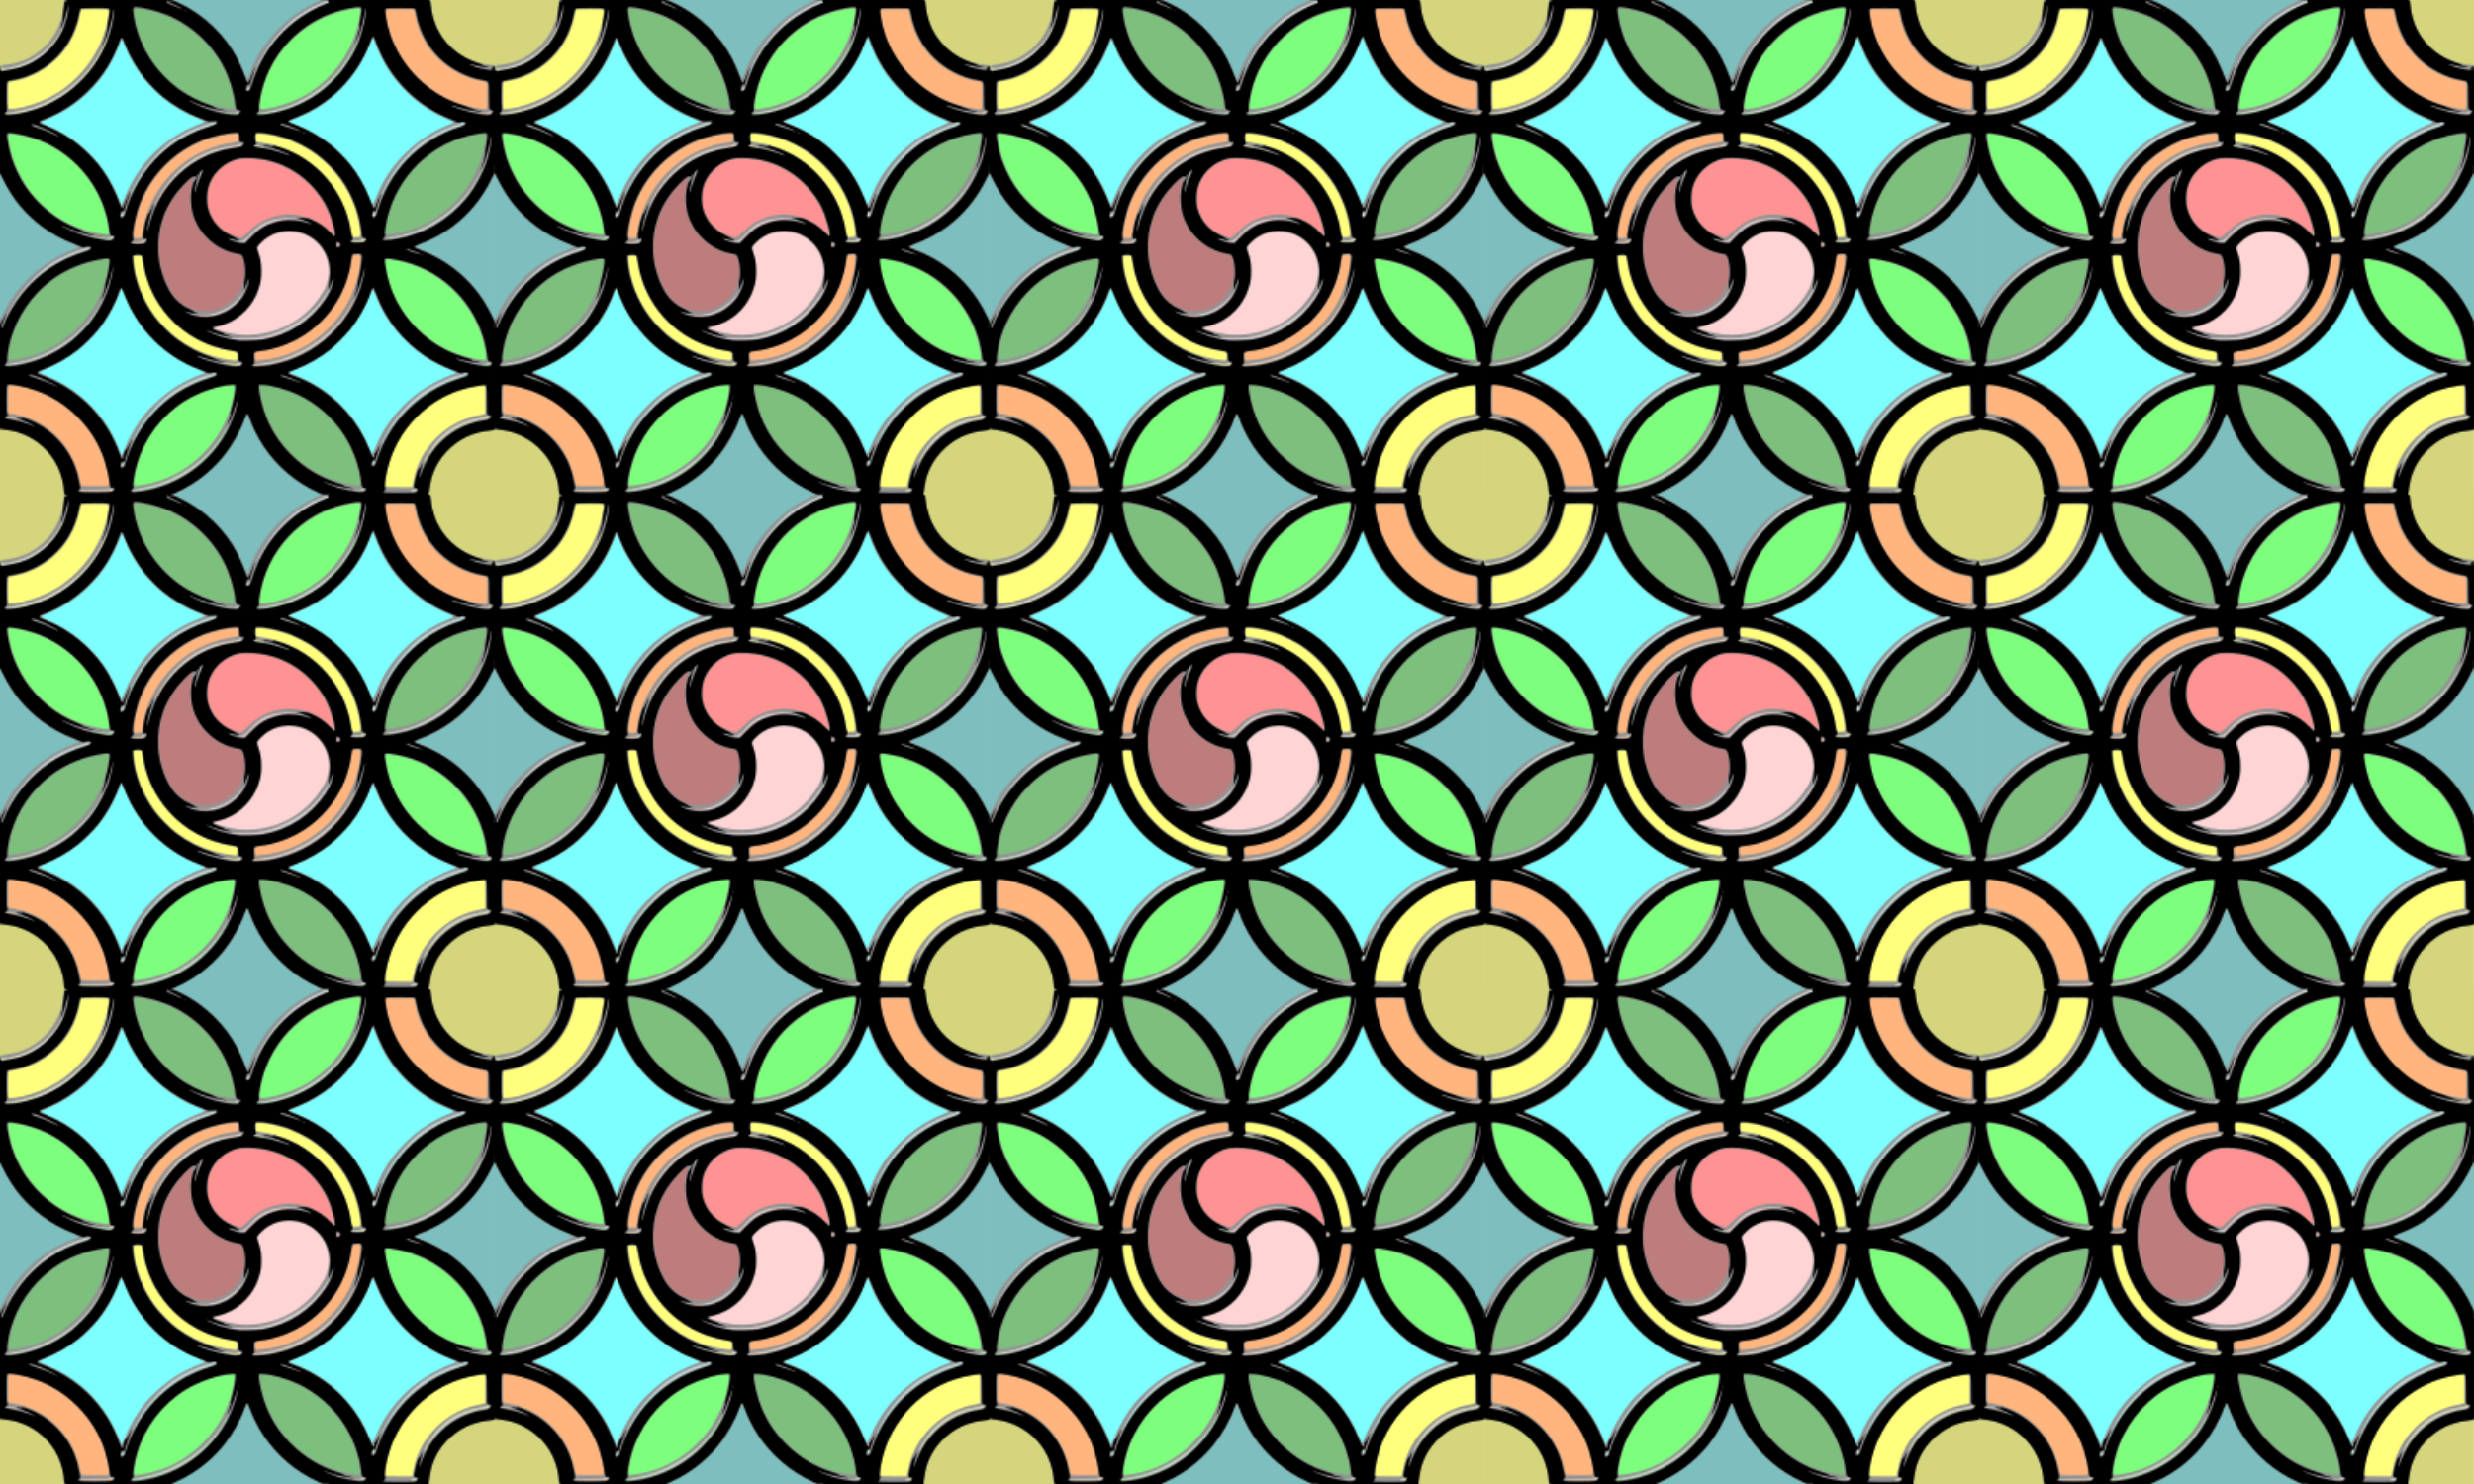
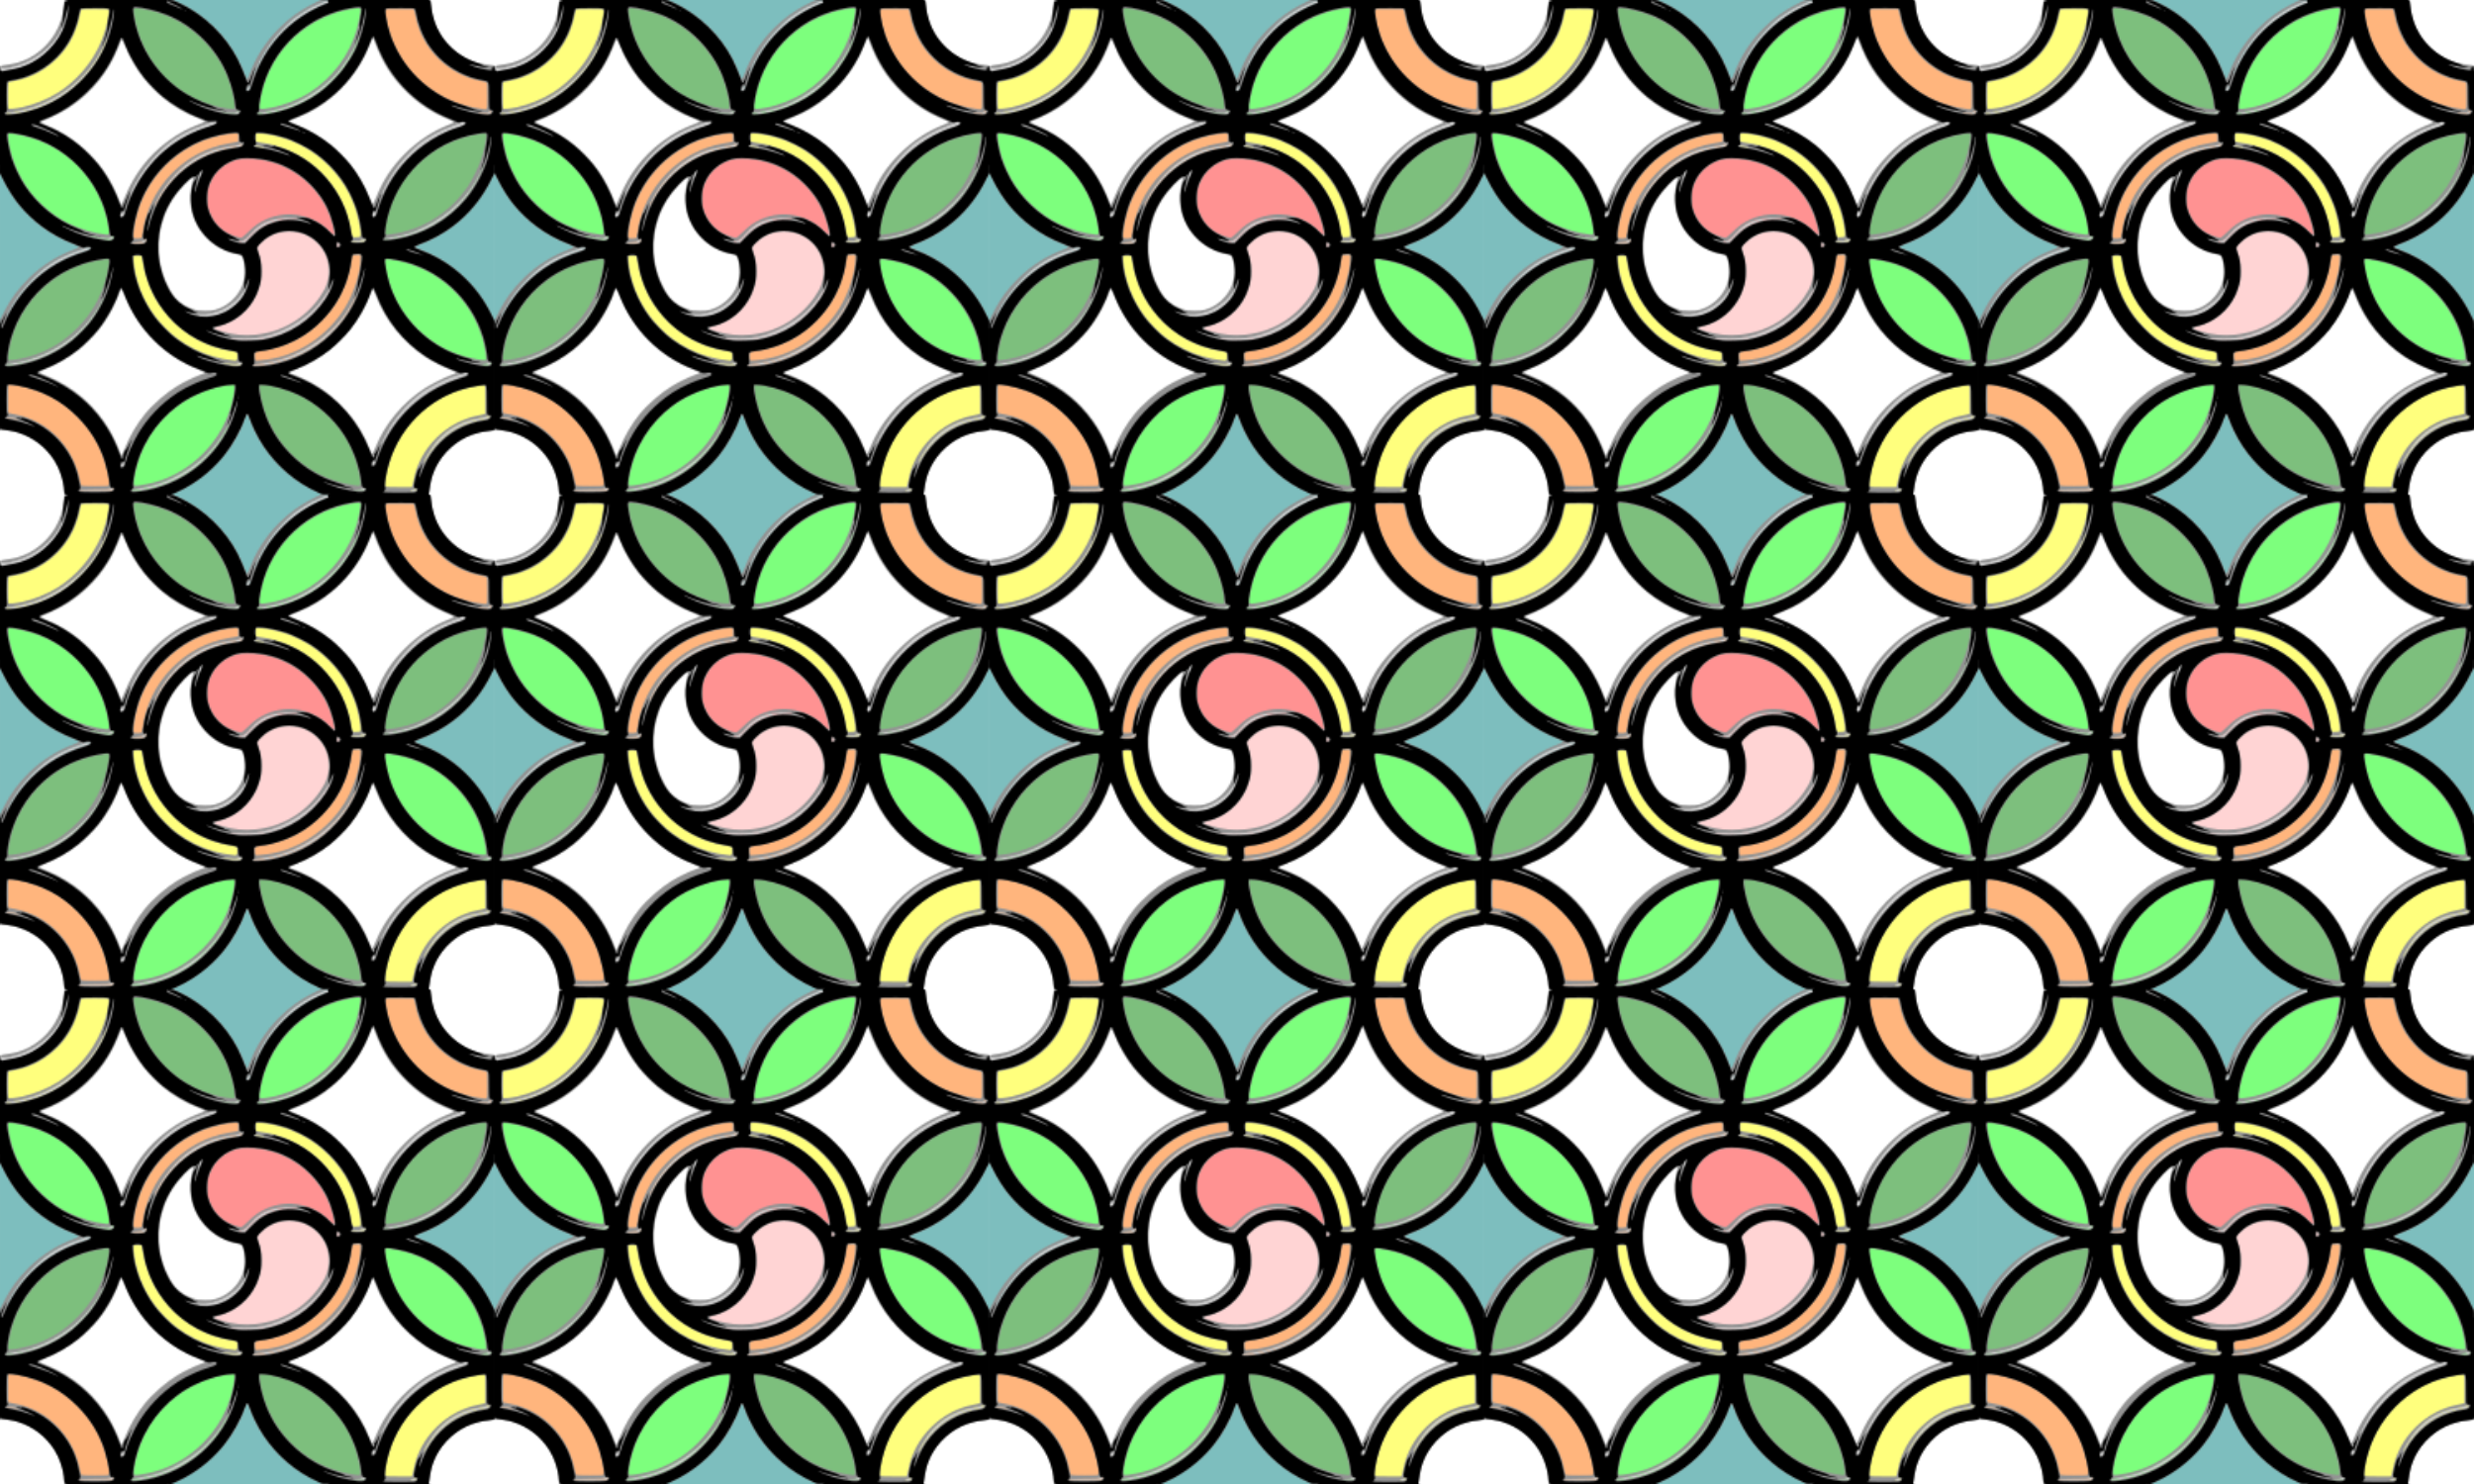
<svg xmlns="http://www.w3.org/2000/svg" id="svg85969" viewBox="0 0 1500 900" height="900" width="1500" version="1.0">
  <defs id="defs85971">
    <pattern id="pattern5616" width="300" patternUnits="userSpaceOnUse" patternTransform="translate(0,600)" height="300">
      <g id="g6613" transform="translate(4e-5,0)">
        <path id="path31732" fill-opacity=".51" fill="#008080" d="m101.02 0.015c2.707 0.964-3.403 0.494-1.504 2.177 2.635 2.334 13.102 7.042 16.115 9.688 14.393 12.638 27.064 30.784 34.517 47.037 4.21-10.772 11.767-25.289 21.736-35.578 12.656-13.061 29.344-18.284 26.813-23.324h-97.677zm198.97 100.15c-2.596 7.555-6.352 14.578-11.05 20.855-0.183 0.244-0.363 0.49-0.549 0.732-10.695 13.936-26.094 24.083-43.807 28.05 25.925 5.808 46.893 24.857 55.406 49.647v-99.284zm-299.99 0.812v97.636c4.023-1 10.575-15.76 22.229-26.13 12.095-10.76 27.162-19.47 40.218-22.39-25.637-5.74-53.754-24.73-62.446-49.12zm149.85 143.51c-5.84 26.05-25.06 47.09-50.048 55.52h100.11c-24.826-8.368-43.967-29.197-49.941-55.011-0.04-0.171-0.081-0.341-0.119-0.513h-0.002z" />
        <path id="path31736" fill-opacity=".51" fill="#008100" d="m79.274 3.084c0.87 16.037 7.221 30.605 17.221 41.872 0.183 0.206 0.364 0.41 0.549 0.613 11.796 12.978 31.286 24.503 49.966 25.515-1.89-35.01-32.71-66.109-67.736-68zm217.79 75.337c-18.391 0.995-35.275 10.023-47.041 22.654-0.188 0.201-0.373 0.401-0.558 0.604-10.32 11.347-19.795 30.298-20.679 46.63 35.029-1.891 70.115-25.349 68.278-69.888zm-229.04 76.999c-18.393 0.994-34.861 9.193-46.626 21.825-0.188 0.201-0.373 0.401-0.558 0.604-10.319 11.35-18.353 29.38-19.235 45.72 35.023-1.9 71.552-31.39 66.419-68.15zm87.458 76.168c1.893 35.008 28.75 65.376 63.776 67.272-0.012-0.214 4.543-1.771 4.529-1.984-2.2-34.706-33.491-63.398-68.303-65.278l-0.002-0.009z" />
        <path id="path31738" fill-opacity=".51" fill="#0f0" d="m220.43 3.082c-35.03 1.897-67.2 34.06-69.09 69.071 35.02-1.893 75.06-30.747 69.09-69.071zm-217.36 76.168c1.898 35.01 32.568 66.84 67.591 68.73-1.892-35.01-32.562-66.838-67.591-68.73zm232.03 76.14c-1.129-0.026-2.268-0.019-3.415 0.025h-0.005c1.896 35.008 31.598 67.172 66.621 69.071-1.816-33.917-28.202-68.276-63.202-69.096zm-90.868 76.193c-18.392 0.995-36.618 9.194-48.386 21.825-0.188 0.201-1.838-0.478-0.558 0.604-10.184 11.199-14.966 28.707-15.985 44.785-0.013 0.214-0.016 0.427-0.027 0.641 35.023-1.895 65.696-30.796 67.591-65.807l-2.634-2.048z" />
        <path id="path31740" d="m47.634 3.997c-1.796 23.665-20.761 42.614-44.436 44.413l-0.586 23.692c34.657-1.936 66.542-32.977 68.871-67.516l-23.849-0.589zm106.12 71.037-0.83 15.627c33.157 1.935 56.931 24.262 59.166 57.323l13.586 0.62c-1.33-38.42-33.41-72.556-71.93-73.564l-0.002-0.002zm-66.159 74.188-12.54 4.557v0.002c1.055 38.43 34.779 69.392 73.148 70.76l1.524-5.472 2.048-7.921c-21.087-1.502-42.377-12.913-53.394-29.593-0.005-0.006-0.004-0.012-0.009-0.018-0.751-1.023-1.455-2.095-2.103-3.218l0.078-0.05c-5.013-8.644-8.123-18.513-8.752-29.046zm209.8 81.906c-9.783 0.514-20.486 3.948-28.765 8.123-6.989 3.643-13.272 8.449-18.594 14.163-0.188 0.201-0.373 0.401-0.558 0.604-10.43 11.468-17.599 28.276-18.37 44.815l25.14 0.526c1.799-23.664 17.885-40.966 41.561-42.762l-0.414-25.469z" fill-opacity=".51" fill="#ff0" />
        <path id="path31742" d="m231.96 3.997c0.267 5.065 1.087 9.978 2.389 14.693 2.888 9.852 7.919 18.788 14.556 26.265 0.183 0.206 0.364 0.41 0.549 0.613 11.881 13.066 30.929 25.27 49.769 26.185l-2.19-23.346c-23.69-1.793-42.65-20.739-44.45-44.405l-20.619-0.005zm-86.01 71.037c-20.297 0.533-38.526 9.344-51.419 23.185-0.199 0.213-0.394 0.423-0.591 0.639-11.374 12.507-18.444 28.986-18.898 47.122l7.335 3.808c0.008-0.142 8.114-2.021 8.123-2.163 2.116-33.19 24.21-55.647 57.45-57.589l-2-15.005 0.002-0.002zm67.008 75.703c-2.674 13.766-8.306 25.267-11.661 33.124-6.109 10.532-11.731 15.507-22.446 21.333-7.834 4.259-16.66 5.178-26.325 7.69l-1.263 4.889 1.792 6.804c39.242-0.662 70.906-32.285 71.615-71.497l-11.712-2.344zm-210.94 80.288-0.293 25.636c23.676 1.797 41.175 18.401 42.974 42.064h26.531c-1.95-34.9-34.284-65.75-69.208-67.7z" fill-opacity=".51" fill="#ff6e00" />
-         <path id="path31744" fill-opacity=".51" fill="#0ff" d="m226.06 15.963c0 0.001-0 0.003 0 0.005 0-0.002 0.002-0.003 0.002-0.005h-0.002zm0 0.005c-2.385 10.629-6.99 20.422-13.311 28.87-0.183 0.244-0.373 0.49-0.558 0.732-10.695 13.939-26.091 24.091-43.804 28.06 17.406 3.898 32.579 13.763 43.246 27.327 0.189 0.24 0.373 0.481 0.558 0.723 6.607 8.61 12.267 25.892 14.719 36.83 6.273-27.978 35.424-56.166 63.135-63.161-26.595-6.825-55.908-28.916-62.977-55.403-0.37-1.311-0.707-2.639-1.007-3.978zm-152.18 1.011c-6.266 27.972-31.677 51.979-59.379 58.987 15.791 5.792 18.1 6.618 32.354 14.204 0.189 0.24 12.732 11.266 12.918 11.508 6.607 8.61 11.418 23.064 13.87 34.001 5.145-15.409 14.797-33.04 22.839-40.27 14.027-15.254 31.257-17.077 37.19-21.198-0.42-2.718-6.952-1.734-9.192-2.463-0.296-0.096-0.584-0.193-0.879-0.293-24.609-8.341-43.62-28.931-49.716-54.476h-0.002zm-0.236 151.32c-6.372 28.436-28.686 50.922-57.045 57.531 28.337 6.508 51.268 34.705 57.777 63.031 2.966-12.725 10.31-26.176 20.079-36.745 11.993-12.975 28.813-20.587 43.319-25.563-0.17-0.038-0.334-0.07-0.504-0.11-28.417-6.577-57.247-29.669-63.627-58.145zm152.41 0.012c-6.421 28.643-29.022 51.236-57.679 57.655 28.141 6.302 50.731 36.998 57.601 64.908 5.511-21.831 27.645-48.318 47.437-58.085 5.57-2.833 11.528-5.009 17.779-6.408-0.17-0.038 5.881-0.07-0.504-0.11-28.414-6.568-58.251-29.487-64.634-57.959z" />
        <path id="path31756" fill-opacity=".51" fill="#ff2a2a" d="m149.63 94.827c-0.925 0-1.853 0.017-2.767 0.059-0.008 0.001-0.012-0.001-0.019 0-13.73 1.364-24.416 12.707-24.766 26.689-0.006 0.235 0 0.479 0 0.716 0 14.571 11.239 26.436 25.551 27.454 0.368-0.543 0.745-1.073 1.138-1.59 0.18-0.237 0.364-0.466 0.549-0.697 10.749-13.396 30.052-17.358 45.371-8.517 6.254 3.609 10.99 13.544 13.982 19.582-1.172-41.409-26.405-63.697-59.04-63.697z" />
-         <path id="path31762" fill-opacity=".51" fill="#800000" d="m122.3 97.938c-17.811 10.286-29.85 29.424-30.128 51.419-0.004 0.259-0.011 0.511-0.011 0.771 0 11.92 3.461 23.023 9.425 32.368 8.236 11.654 23.986 15.377 36.687 8.253 13.078-7.336 18.017-23.454 11.548-36.757-18.717-1.343-30.937-17.319-30.937-36.359 0-7.377 3.987-9.865 7.807-15.596z" />
        <path id="path31764" fill-opacity=".51" fill="#faa" d="m177.21 139.88c-8.61-0.4-17.176 3.404-22.609 10.72 7.13 16.484 0.22 35.975-16.023 44.169-4.442 2.241-9.15 3.426-13.832 3.639-0.275 0.012-0.552 0.015-0.828 0.021-1.479 0.031-2.949-0.036-4.41-0.194 8.181 5.222 17.812 8.431 28.217 8.889 0.246 0.011 0.484 0.024 0.73 0.032 10.323 0.323 20.11-2.119 28.625-6.656 9.355-4.984 17.18-12.506 22.531-21.688 0.004-0.006 0.007-0.012 0.011-0.018 6.342-12.138 2.461-27.244-9.313-34.747-4.082-2.601-8.6-3.958-13.099-4.167z" />
        <path id="path31766" fill="#f0f" d="m149.85 149.8v0.412l0.055-0.027 0.311-0.174-0.366-0.211z" />
-         <path id="path31873" fill-opacity=".51" fill="#adad00" d="m0.001 0.015v44.117c22.396-0.261 43.935-19.754 41.005-43.815-0.012-0.101 0.009-0.202 0.018-0.302h-41.024zm259.78 0c0.008 0.1 0.018 0.2 0.018 0.302 0 22.374 17.897 42.842 40.19 43.22v-43.522h-40.209zm-259.78 259.17v40.821h40.419c-0.035-22.42-18.044-40.56-40.419-40.82zm299.96 0.63l-0.002 0.002c-0.124 0.013-0.257 0.018-0.385 0.018-22.383 0-40.512 17.891-40.893 40.169h41.298v-40.19h-0.018z" />
        <path id="path6606" d="m198.85 0.623-1.381 0.002-3.365 1.373c-1.851 0.755-4.526 1.993-5.943 2.752-2.378 1.274-8.95 5.482-9.793 6.269-0.2 0.187-1.114 0.969-2.029 1.738-2.613 2.195-7.632 7.413-10.166 10.568-4.534 5.646-8.81 12.876-11.041 18.666-1.034 2.684-1.023 2.643-0.611 2.389 0.167-0.103 0.303-0.324 0.303-0.492 0-0.562 3.821-7.958 5.57-10.783 7.415-11.977 17.944-21.654 30.311-27.859 2.148-1.078 5.013-2.37 6.365-2.869l2.103-0.777-0.322-0.977zm-160.17 15.205c-0.087-0.093-0.576 0.645-1.43 2.252-4.333 8.159-9.705 13.443-18.836 18.525-4.779 2.661-13.171 5.165-16.176 4.826-1.571-0.177-1.728-0.07-1.352 0.926 0.182 0.481 0.434 0.652 0.799 0.541 0.293-0.089 2.007-0.379 3.809-0.643 7.657-1.122 13.935-3.78 20.127-8.52 4.68-3.582 9.861-10.089 12.082-15.174 0.75-1.718 1.064-2.641 0.977-2.734zm178.79 7.195c-0.168 0.063-0.555 0.829-0.969 1.969-2.093 5.768-8.498 15.534-13.709 20.904-6.793 7-16.205 13.357-26.027 17.578-4.347 1.868-12.451 4.015-17.93 4.75-1.856 0.249-2.5 0.452-2.5 0.785 0 0.591 3.182 0.323 8.555-0.721l-0.002-0.002c14.223-2.764 26.245-9.117 36.316-19.193 5.631-5.634 9.69-11.172 12.871-17.561 1.364-2.739 3.482-7.805 3.482-8.326 0-0.147-0.032-0.205-0.088-0.184zm-152.71 0.993c-0.167-0.004-0.817 1.222-1.182 2.287-0.484 1.414-4.246 8.145-6.019 10.773-7.435 11.014-18.312 19.803-31.973 25.834-5.384 2.377-14.061 4.725-19.951 5.4-1.644 0.189-2.011 0.394-1.541 0.863 0.27 0.27 0.727 0.255 3.744-0.109 10.265-1.241 20.207-4.784 29.076-10.363 9.78-6.153 18.458-15.445 24.102-25.809 1.327-2.437 3.804-8.196 3.783-8.797-0.002-0.055-0.015-0.08-0.039-0.08zm231.37 17.812c-1.083 0.016-1.288 0.085-0.832 0.281 0.847 0.364 2.272 0.364 2.272 0 0-0.167-0.648-0.293-1.44-0.281zm-145.19 10.885c-0.947 0-1.266 0.426-1.266 1.691 0 0.861 0.617 0.957 1.281 0.201 0.256-0.292 0.56-0.836 0.674-1.211 0.183-0.6 0.101-0.682-0.689-0.682zm146.71 14.682c-0.538-0.035-1.447 0.277-1.754 0.691-0.242 0.328-0.968 0.404-3.107 0.328-1.535-0.054-2.791-0.01-2.791 0.1 0 0.213 3.654 0.754 5.545 0.82 0.859 0.03 1.345-0.152 1.912-0.719 0.418-0.418 0.675-0.895 0.572-1.06-0.06-0.098-0.198-0.148-0.377-0.16zm-153.55 0.15c-0.528 0.004-1.086 0.161-1.203 0.467-0.262 0.681-4.235 0.525-8.529-0.336-0.628-0.126-0.815-0.084-0.605 0.135 0.255 0.266 2.037 0.624 6.818 1.365 1.766 0.274 3.241 0.171 3.873-0.271 0.37-0.259 0.674-0.67 0.674-0.91 0-0.305-0.499-0.453-1.027-0.449zm-14.375 6.373c-0.628 0.006-1.359 0.157-1.773 0.447-0.351 0.246-2.785 1.151-5.408 2.014-5.337 1.756-11.087 4.528-15.771 7.6-3.902 2.559-5.851 4.16-10.246 8.42-5.875 5.694-10.583 11.911-14.455 19.086-1.639 3.036-2.224 4.356-3.162 7.119-0.113 0.333 0.81-1.336 2.051-3.709 1.241-2.372 3.291-5.846 4.555-7.723 9.789-14.536 23.124-24.706 39.455-30.094 5.308-1.751 5.91-2.03 5.91-2.742 0-0.286-0.526-0.424-1.154-0.418zm151.07 0.326c-0.468 0.018-1.15 0.224-2.008 0.617-0.75 0.344-2.933 1.173-4.85 1.84-6.497 2.261-15.09 6.976-20.33 11.154-2.388 1.904-8.602 8.266-10.947 11.209-3.586 4.499-6.732 9.394-9.037 14.057-2.01 4.067-2.696 5.973-1.652 4.594 0.245-0.323 0.445-0.694 0.445-0.822h-0.002c0-0.47 3.781-7.148 5.547-9.799 9.343-14.022 23.096-24.626 38.705-29.842 4.159-1.39 4.85-1.744 4.85-2.496 0-0.36-0.253-0.53-0.721-0.512zm-134.07 12.856c-0.542 0.01-1.45 0.292-2.441 0.797-0.637 0.325-1.758 0.568-2.637 0.572-1.628 0.007-7.51 1.128-10.77 2.051-9.005 2.55-17.548 7.772-24.262 14.834-4.959 5.215-9.16 11.167-11.625 16.467-1.529 3.287-1.615 4.092-0.158 1.48 0.697-1.249 1.796-3.183 2.443-4.299 3.141-5.41 9.254-12.404 14.506-16.594 8.987-7.171 19.646-11.657 31-13.053 2.995-0.368 4.461-1.016 4.461-1.969 0-0.201-0.192-0.293-0.518-0.287zm8.484 1.402c-0.151 0.008-0.251 0.029-0.287 0.064-0.452 0.452 0.398 0.632 5.039 1.066 0.316 0.03 0.347-0.053 0.111-0.289-0.341-0.341-3.809-0.899-4.863-0.842zm138.35 10.988c-0.076-0.076-0.383 0.513-0.682 1.309-0.824 2.195-2.754 5.952-4.787 9.322-7.634 12.658-20.293 23.181-35.672 29.654-3.869 1.628-7.167 2.569-13.033 3.723-2.917 0.574-5.611 1.107-5.986 1.184-0.375 0.077-0.682 0.293-0.682 0.48 0 0.484 4.068 0.104 8.773-0.82v0.002c21.146-4.151 39.273-17.795 48.764-36.703 1.631-3.249 3.528-7.927 3.305-8.15zm-171.57 5.107c-0.182-0.061-0.611 0.504-0.971 1.363-0.869 2.079-0.786 2.674 0.137 0.98 0.5-0.916 0.914-1.844 0.922-2.062 0.006-0.171-0.027-0.261-0.088-0.281zm109.46 13.955c-0.01-0.004-0.023 0.001-0.041 0.014-0.085 0.063-0.258 0.323-0.518 0.797-0.604 1.102-0.724 1.516-0.439 1.516 0.092 0 0.364-0.473 0.605-1.051 0.337-0.806 0.461-1.248 0.393-1.275zm-4.371 10.277c-0.557 0-0.865 0.221-1.074 0.771-0.573 1.506 0.477 2.192 1.381 0.902 0.721-1.028 0.603-1.674-0.307-1.674zm-152.76 0.129c-0.317 0.021-0.51 0.205-0.697 0.615-0.182 0.398-0.33 0.922-0.33 1.164 0 0.679 1.12 0.519 1.648-0.234 0.66-0.942 0.59-1.353-0.258-1.516-0.138-0.026-0.257-0.036-0.363-0.029zm98.836 3.16c-2.541 0.056-6.327 0.634-8.639 1.318-5.37 1.589-9.158 4.245-13.711 9.617-1.569 1.851-3.692 3.272-4.889 3.272-0.419 0-0.838 0.125-0.934 0.279-0.379 0.613 2.661 0.813 3.656 0.24 0.352-0.202 1.511-1.382 2.576-2.621 4.387-5.105 10.018-8.546 17.016-10.396 2.08-0.55 3.347-0.661 7.561-0.67 2.784-0.006 4.959-0.113 4.834-0.238-0.375-0.375-4.878-0.858-7.471-0.801zm-118.19 11.18c-0.133 0.016-0.188 0.05-0.131 0.105 0.115 0.112 6.681 1.503 8.463 1.793 0.417 0.068 1.609 0.141 2.65 0.164 1.536 0.034 2.011-0.074 2.512-0.574 0.339-0.339 0.537-0.75 0.438-0.91-0.289-0.467-1.715-0.337-2.32 0.211-0.387 0.35-1.026 0.486-2.111 0.447-1.801-0.064-5.155-0.514-7.008-0.941-0.977-0.225-2.092-0.344-2.492-0.295zm165.47 1.812c-0.558 0.052-1.165 0.214-1.355 0.443-0.227 0.273-0.89 0.455-1.662 0.455-1.896 0-4.096 0.347-4.096 0.646 0 0.395 6.298 0.318 7.066-0.086 0.675-0.355 1.103-0.834 1.111-1.242 0.004-0.211-0.506-0.269-1.065-0.217zm-133.02 0.65c-0.456 0.034-0.846 0.19-1.145 0.461-0.469 0.425-1.229 0.577-3.307 0.658-1.483 0.058-2.695 0.229-2.695 0.379 0 0.15 1.573 0.271 3.498 0.271 3.417 0 3.52-0.019 4.32-0.832l0.818-0.834-1.012-0.096c-0.166-0.016-0.326-0.019-0.479-0.008zm117.18 1.809c-0.274-0.044-0.361 0.217-0.361 0.82 0 1.368 0.671 1.64 1.342 0.545 0.255-0.416 0.198-0.624-0.264-0.967-0.32-0.237-0.552-0.372-0.717-0.398zm-150.54 2.445c-0.75-0.015-2.382 0.495-6.365 1.895-11.895 4.181-18.749 8.333-27.184 16.465-6.409 6.179-11.024 12.337-14.941 19.939-1.834 3.559-2.256 4.968-0.623 2.084 0.566-0.999 1.807-3.094 2.756-4.656 9.643-15.873 24.676-27.497 42.916-33.188 3.6-1.123 4.597-1.718 3.951-2.363-0.108-0.108-0.26-0.171-0.51-0.176zm94.854 25.207c-0.15 0.083-0.681 0.841-1.742 2.453-5.191 7.885-16.533 13.671-25.629 13.074-3.451-0.227-3.473 0.277-0.029 0.672 2.489 0.285 5.608 0.162 8.166-0.322 8.335-1.579 16.363-8.015 19.127-15.336 0.15-0.398 0.198-0.591 0.107-0.541zm50.949 0.229c-0.204 0.049-0.927 0.966-2.059 2.725-5.894 9.157-13.018 15.421-23.725 20.861-6.029 3.064-12.427 5.106-18.639 5.949-2.672 0.363-9.858 0.441-12.855 0.139-1.82-0.184-3.365-0.278-3.434-0.209-0.184 0.184 2.788 0.761 5.545 1.076 3.135 0.359 10.388 0.133 14.229-0.443h0.002c7.572-1.136 15.569-4.274 22.275-8.74 7.018-4.673 13.743-11.883 17.604-18.873 0.947-1.714 1.261-2.534 1.057-2.484zm16.281 3.611c-0.064-0.062-0.577 0.772-1.566 2.619-3.489 6.514-6.77 11.183-11.082 15.764-2.387 2.536-7.998 7.433-10.623 9.271-9.863 6.909-20.499 11.51-30.156 13.049-1.75 0.279-3.84 0.637-4.644 0.795-0.805 0.158-1.919 0.287-2.477 0.287-1.245 0-2.022 0.275-1.799 0.637 0.221 0.357 1.923 0.342 5.521-0.049 13.072-1.419 26.332-6.901 36.482-15.084 2.899-2.337 7.903-7.319 10.318-10.273 2.884-3.528 6.134-8.589 8.088-12.598 1.355-2.78 2.019-4.338 1.938-4.418zm-153.27 1.686c-0.162 0.033-0.652 0.783-1.182 1.83-2.359 4.663-6.546 10.558-10.6 14.924-10.158 10.939-26.019 19.635-40.371 22.135-5.76 1.003-6.82 1.237-6.82 1.51 0 0.714 1.842 0.607 7.914-0.465 18.85-3.327 35.809-14.558 46.182-30.584 2.171-3.354 5.082-8.863 4.926-9.318-0.009-0.026-0.026-0.036-0.049-0.031zm82.635 39.176c-0.47-0.006-1.028 0.163-1.316 0.51-0.416 0.502-2.112 0.496-7.846-0.029l-1.666-0.154 1.971 0.461c1.943 0.454 5.348 0.934 7.121 1.002 0.5 0.019 1.249-0.138 1.664-0.348 0.415-0.21 0.8-0.617 0.855-0.904 0.067-0.35-0.313-0.531-0.783-0.537zm151.1 0.025c-0.519 0.044-1.098 0.204-1.338 0.443-0.294 0.294-1.114 0.47-2.326 0.498-1.738 0.04-1.785 0.058-0.66 0.26 2.292 0.41 4.163 0.331 4.75-0.199 0.305-0.276 0.553-0.617 0.553-0.758 0-0.219-0.459-0.289-0.979-0.244zm-14.016 6.348c-0.746 0.007-1.89 0.228-2.674 0.584-0.699 0.317-2.09 0.81-3.09 1.098-6.965 2.001-17.784 7.509-22.732 11.572-3.461 2.843-4.572 3.854-7.232 6.57-3.545 3.62-7.464 8.555-10.125 12.75-1.794 2.828-5.526 10.014-5.521 10.631 0 0.152 0.832-1.226 1.846-3.059s2.842-4.831 4.064-6.664v-0.002c9.636-14.45 23.727-25.07 40.598-30.596 4.677-1.532 5.601-1.969 5.615-2.652 0.003-0.166-0.301-0.237-0.748-0.232zm-152.21 0.057c-0.116-0.008-0.252-0.004-0.41 0.01-1.056 0.095-3.078 0.685-6.354 1.828-12.115 4.229-19.836 8.988-27.852 17.168-6.175 6.301-10.638 12.426-14.092 19.336-1.284 2.57-1.646 3.46-1.24 3.055 0.086-0.086 1.105-1.812 2.264-3.834 7.766-13.55 19.349-24.356 33.191-30.967 3.613-1.725 8.307-3.522 11.854-4.537 2.352-0.673 3.148-1.102 3.148-1.697 0-0.215-0.162-0.338-0.51-0.361zm165.84 25.875c-0.417 0.044-1.034 0.24-1.816 0.596-0.5 0.228-2.342 0.632-4.092 0.9-6.096 0.933-11.802 3.121-17.125 6.562-2.526 1.633-7.217 5.853-8.863 7.973-3.194 4.114-6.641 9.696-7.203 11.664-0.296 1.036 0.189 0.509 1.164-1.27 3.009-5.488 8.084-11.34 13.229-15.252 6.027-4.583 12.861-7.481 21.043-8.92 2.616-0.46 3.48-0.734 3.891-1.238 0.602-0.738 0.468-1.088-0.227-1.016zm-291.15 0.71c-1.844 0-0.483 0.553 2.459 0.998 3.436 0.519 3.776 0.555 3.611 0.391-0.277-0.277-5.139-1.389-6.07-1.389zm133.96 3.955c-0.029 0.021-0.072 0.067-0.127 0.135-0.271 0.333-0.901 1.41-1.402 2.393-1.355 2.656-3.974 6.616-6.633 10.029-2.204 2.829-7.312 8.109-9.113 9.42-0.437 0.318-1.775 1.374-2.975 2.348-4.543 3.689-12.957 8.506-18.811 10.768-5.612 2.169-9.405 3.166-17.428 4.586-2.431 0.43-2.66 0.523-2.391 0.959 0.263 0.425 3.48 0.1 8.453-0.854 11.603-2.225 22.13-7.095 31.217-14.443 3.138-2.538 8.917-8.48 11.271-11.588 1.832-2.418 5.228-7.792 6.213-9.83 1.465-3.034 1.927-4.072 1.725-3.922zm87.477 23.008c-0.545 0-0.805 0.204-0.939 0.74-0.179 0.714 0.013 1.381 0.396 1.381 0.102 0 0.435-0.226 0.74-0.502 0.825-0.747 0.719-1.619-0.197-1.619zm-152.3 0.783c-0.256 0.014-0.391 0.196-0.494 0.607-0.209 0.833 0.021 1.641 0.471 1.641 0.168 0 0.527-0.335 0.795-0.744 0.55-0.838 0.423-1.231-0.471-1.465-0.115-0.03-0.215-0.044-0.301-0.039zm-6.234 15.277c-0.469-0.013-1.094 0.134-1.648 0.451-0.605 0.346-2.446 0.435-9.15 0.443-7.616 0.009-9.108 0.138-8.52 0.727 0.107 0.107 4.296 0.192 9.31 0.189 6.725-0.004 9.316-0.105 9.873-0.387 0.415-0.21 0.8-0.617 0.855-0.904 0.064-0.331-0.251-0.506-0.721-0.52zm152.35 0.002c-0.469 0.006-0.998 0.152-1.234 0.438-0.249 0.3-1.112 0.47-2.689 0.529l-2.32 0.088 1.969 0.355c2.248 0.405 4.066 0.322 4.711-0.213 0.244-0.202 0.441-0.556 0.441-0.785 0-0.282-0.408-0.418-0.877-0.412zm31.299 0.602c-0.7 0-2.84 1.045-2.84 1.387 0 0.265 2.491 0.114 3.051-0.186 0.868-0.464 0.739-1.201-0.211-1.201zm-17.084 1.25c-0.137 0-0.275 0.021-0.379 0.062-0.208 0.084-0.038 0.154 0.379 0.154 0.417 0 0.587-0.07 0.379-0.154-0.104-0.042-0.242-0.062-0.379-0.062z" fill="#ccc" />
-         <path id="path31439" fill="#939393" d="m39.06 299.34c-0.173-0.322-0.314-1.106-0.315-1.742-0.004-2.196-0.938-6.923-1.998-10.093-2.015-6.025-5.294-11.198-9.951-15.702-6.082-5.881-13.967-9.745-21.794-10.68-1.527-0.182-3.253-0.427-3.837-0.543l-1.061-0.212v-33.313-33.313l2.064-4.141c3.957-7.937 8.954-14.748 15.453-21.064 7.793-7.574 17.019-13.429 27.123-17.213 2.099-0.786 3.09-1.305 3.031-1.588-0.048-0.231-1.519-0.956-3.27-1.61-7.152-2.672-15.368-7.365-21.519-12.292-3.304-2.646-8.979-8.319-11.627-11.622-3.242-4.045-6.63-9.336-9.04-14.119l-2.216-4.397-0.08-31.507c-0.044-17.329 0.026-32.146 0.157-32.929 0.268-1.613-0.424-1.346 5.996-2.311 5.234-0.787 10.17-2.697 14.761-5.712 10.223-6.71 16.777-17.747 17.705-29.813 0.11-1.434 0.369-2.734 0.588-2.953 0.555-0.555 1.886-0.229 1.999 0.489 0.091 0.581 0.578 0.59 29.776 0.567 16.326-0.013 29.744-0.085 29.824-0.16 0.65-0.65-3.667-0.759-30.147-0.759-19.016 0-28.576-0.102-28.452-0.303 0.123-0.199 10.977-0.303 31.577-0.303h31.388l2.463 1.107c7.635 3.433 15.273 8.648 21.671 14.794 8.185 7.864 14.465 17.338 18.709 28.225 0.769 1.974 1.455 3.649 1.524 3.723 0.277 0.296 0.967-0.846 1.636-2.708 3.666-10.209 9.943-19.981 18.008-28.035 6.388-6.379 12.686-10.916 20.733-14.933l4.049-2.021h33.531 33.531l0.206 1.212c0.113 0.666 0.349 2.512 0.523 4.101 1.82 16.602 15.734 31.027 32.309 33.496 1.667 0.248 3.644 0.548 4.394 0.665l1.364 0.214v32.596 32.596l-2.36 4.73c-8.92 17.881-23.862 31.384-42.484 38.394-1.661 0.625-3.069 1.286-3.13 1.468-0.123 0.37 0.613 0.729 4.785 2.33 3.766 1.446 9.621 4.489 13.454 6.995 12.408 8.109 22.786 20.163 28.55 33.157l1.337 3.014v32.848c0 22.302-0.101 32.908-0.314 33.04-0.172 0.107-1.707 0.323-3.41 0.482-18.904 1.76-33.483 15.89-35.721 34.624-0.201 1.683-0.495 3.23-0.653 3.438-0.454 0.599-63.608 0.548-65.309-0.052-1.958-0.69-8.292-3.948-11.335-5.83-14.494-8.962-26.04-23.099-31.943-39.113-0.631-1.712-1.283-3.067-1.449-3.012-0.428 0.143-0.614 0.536-2.172 4.609-6.659 17.41-20.408 32.386-37.716 41.084-5.91 2.969-1.991 2.694-38.376 2.694-31.553 0-32.237-0.012-32.543-0.586zm195.85-1.432c-0.208-0.084-0.549-0.084-0.758 0-0.208 0.084-0.038 0.153 0.379 0.153 0.417 0 0.587-0.069 0.379-0.153zm16.917-0.113c0.868-0.464 0.738-1.201-0.211-1.201-0.7 0-2.839 1.046-2.839 1.388 0 0.265 2.491 0.113 3.051-0.187zm-183.99-0.38c0.415-0.21 0.8-0.617 0.856-0.904 0.128-0.662-1.259-0.702-2.368-0.068-0.605 0.346-2.446 0.435-9.15 0.444-7.616 0.009-9.11 0.137-8.521 0.726 0.107 0.107 4.297 0.192 9.311 0.189 6.725-0.004 9.316-0.105 9.873-0.386zm20.764-0.709c11.603-2.225 22.13-7.096 31.217-14.444 3.138-2.538 8.918-8.478 11.272-11.586 1.832-2.418 5.228-7.793 6.213-9.831 1.674-3.467 2.037-4.327 1.598-3.786-0.271 0.333-0.902 1.409-1.403 2.392-1.355 2.656-3.975 6.617-6.633 10.03-2.204 2.829-7.312 8.109-9.113 9.419-0.437 0.318-1.776 1.375-2.975 2.349-4.543 3.689-12.956 8.505-18.81 10.766-5.612 2.169-9.405 3.167-17.427 4.587-2.431 0.43-2.66 0.522-2.39 0.958 0.263 0.425 3.479 0.101 8.451-0.853zm132.15 0.484c0.244-0.202 0.443-0.555 0.443-0.785 0-0.565-1.638-0.545-2.111 0.025-0.249 0.3-1.111 0.47-2.689 0.53l-2.322 0.088 1.97 0.355c2.248 0.405 4.064 0.322 4.71-0.213zm29.231-2.49c0.157-0.375 0.506-1.909 0.775-3.408 3.473-19.364 19.869-35.757 39.388-39.38 1.5-0.278 3.035-0.629 3.41-0.779l0.682-0.273v-8.457c0-7.015-0.073-8.485-0.429-8.621-1.411-0.541-12.541 1.875-17.907 3.887-19.493 7.309-35.076 24.686-40.456 45.115-1.483 5.63-2.345 11.516-1.786 12.19 0.268 0.323 1.979 0.408 8.188 0.408h7.85l0.286-0.682zm-184.01-0.43c0.843-1.506-1.856-13.27-4.503-19.623-3.592-8.623-7.999-15.162-14.831-22.004-5.679-5.687-11.133-9.567-18.35-13.053-6.342-3.064-16.277-5.89-21.409-6.089l-1.929-0.075v8.471 8.471l0.909 0.215c0.5 0.118 2.068 0.443 3.485 0.721 19.529 3.839 34.887 19.35 38.943 39.332 0.405 1.997 0.913 3.743 1.128 3.879 0.215 0.136 3.964 0.25 8.332 0.252 7.098 0.005 7.971-0.049 8.223-0.5zm23.388-0.735c23.401-4.705 43.234-22.827 50.366-46.021 1.026-3.336 2.263-9.13 2.553-11.961 0.172-1.681 0.128-1.991-0.313-2.159-0.626-0.24-6.402 0.609-9.722 1.429-17.873 4.417-32.747 15.407-42.184 31.171-4.084 6.822-7.043 14.862-8.415 22.873-0.643 3.751-0.624 5.529 0.061 5.667 0.775 0.155 4.018-0.268 7.653-0.998zm129.14 0.374c0.22-3.728-2.097-13.325-4.738-19.626-3.499-8.348-7.965-14.932-14.673-21.632-5.735-5.728-11.15-9.582-18.352-13.061-6.342-3.064-16.277-5.89-21.409-6.089l-1.929-0.075 0.053 1.896c0.076 2.719 1.444 9.181 2.855 13.488 1.508 4.604 4.798 11.445 7.441 15.477 10.3 15.713 26.096 26.204 44.509 29.559 5.26 0.959 6.189 0.968 6.242 0.062zm-143.52-11.69c0.55-0.838 0.424-1.23-0.47-1.464-0.461-0.121-0.657 0.019-0.795 0.569-0.209 0.833 0.023 1.639 0.472 1.639 0.168 0 0.525-0.335 0.793-0.744zm151.72-0.666c0.825-0.747 0.719-1.619-0.198-1.619-0.545 0-0.803 0.204-0.938 0.74-0.179 0.714 0.012 1.381 0.396 1.381 0.102 0 0.435-0.226 0.74-0.501zm31.568-2.89c3.009-5.488 8.084-11.338 13.228-15.251 6.027-4.583 12.862-7.481 21.044-8.92 2.616-0.46 3.48-0.735 3.891-1.24 0.963-1.18 0.041-1.369-2.044-0.42-0.5 0.228-2.341 0.633-4.091 0.901-6.096 0.933-11.801 3.119-17.124 6.561-2.526 1.633-7.218 5.855-8.864 7.974-3.194 4.114-6.641 9.695-7.203 11.664-0.296 1.036 0.188 0.507 1.163-1.271zm-182.85-6.22c2.93-7.434 7.433-15.192 12.267-21.134 5.013-6.162 13.01-13.121 19.854-17.278 3.674-2.231 10.016-5.331 13.348-6.524 3.364-1.204 3.636-1.381 2.94-1.915-0.293-0.224-1.758-0.846-3.255-1.381-4.066-1.454-11.216-5.105-15.154-7.739-14.315-9.572-24.476-22.422-30.548-38.631-0.506-1.35-1.025-2.272-1.278-2.272-0.235 0-0.624 0.545-0.865 1.212-2.417 6.693-5.315 12.511-8.894 17.858-8.811 13.161-21.46 23.322-36.432 29.266-2.014 0.8-3.663 1.617-3.663 1.817 0 0.2 1.909 1.135 4.243 2.078 16.781 6.781 30.206 18.466 39.078 34.015 1.912 3.351 4.775 9.575 5.62 12.217 0.441 1.38 0.876 2.029 1.218 1.817 0.129-0.08 0.813-1.612 1.52-3.405zm152.28-1.291c5.723-14.137 16.248-26.784 29.56-35.523 3.753-2.464 12.187-6.732 15.984-8.09 3.46-1.237 3.731-1.411 3.032-1.946-0.293-0.224-1.758-0.846-3.255-1.381-3.821-1.366-11.085-5.041-14.852-7.513-13.873-9.105-24.674-22.482-30.398-37.644-0.794-2.104-1.479-3.484-1.73-3.484-0.248 0-0.923 1.335-1.685 3.333-2.327 6.103-4.556 10.441-8.094 15.754-8.556 12.846-21.908 23.628-35.985 29.06-4.685 1.808-4.957 1.952-4.563 2.426 0.19 0.229 0.714 0.506 1.166 0.616 1.845 0.451 9.599 3.947 12.679 5.717 6.524 3.748 10.888 7.022 15.982 11.99 8.408 8.199 14.204 16.815 18.408 27.363 0.68 1.706 1.309 3.219 1.398 3.362 0.315 0.51 0.96-0.596 2.353-4.038zm9.409-11.361c9.636-14.45 23.726-25.069 40.597-30.596 4.677-1.532 5.601-1.969 5.615-2.652 0.009-0.442-2.167-0.219-3.422 0.35-0.699 0.317-2.09 0.812-3.09 1.099-6.965 2.001-17.783 7.508-22.731 11.571-3.461 2.843-4.574 3.854-7.234 6.57-3.545 3.62-7.463 8.555-10.125 12.75-1.794 2.828-5.526 10.014-5.522 10.631 0 0.152 0.832-1.224 1.846-3.057s2.844-4.832 4.066-6.665zm-154.43 4.139c7.766-13.55 19.349-24.357 33.191-30.967 3.613-1.725 8.306-3.521 11.853-4.537 2.352-0.673 3.15-1.103 3.15-1.699 0-0.765-2.032-0.352-7.274 1.478-12.115 4.229-19.836 8.988-27.851 17.168-6.175 6.301-10.638 12.425-14.092 19.335-1.284 2.57-1.646 3.461-1.241 3.056 0.086-0.086 1.105-1.811 2.264-3.834zm-71.55-9.566c-0.277-0.277-5.14-1.389-6.072-1.389-1.844 0-0.482 0.552 2.46 0.997 3.436 0.519 3.776 0.556 3.612 0.392zm0.666-33.67c18.851-3.326 35.808-14.557 46.181-30.583 2.171-3.354 5.083-8.863 4.926-9.318-0.071-0.207-0.625 0.602-1.23 1.798-2.359 4.663-6.546 10.558-10.6 14.923-10.158 10.939-26.019 19.635-40.372 22.135-5.76 1.003-6.819 1.238-6.819 1.511 0 0.714 1.841 0.606 7.914-0.466zm133.62 0.684c0.415-0.21 0.8-0.617 0.856-0.904 0.135-0.7-1.523-0.721-2.1-0.027-0.416 0.502-2.112 0.495-7.846-0.031l-1.667-0.153 1.97 0.461c1.943 0.454 5.349 0.933 7.122 1.001 0.5 0.019 1.249-0.137 1.664-0.347zm13.881 0.071c13.073-1.419 26.332-6.901 36.483-15.084 2.899-2.337 7.903-7.319 10.318-10.274 2.884-3.528 6.134-8.589 8.088-12.598 2.409-4.942 2.631-6.022 0.37-1.799-3.489 6.514-6.77 11.182-11.082 15.763-2.387 2.536-7.998 7.435-10.623 9.273-9.863 6.909-20.498 11.511-30.155 13.049-1.75 0.279-3.841 0.636-4.645 0.794-0.805 0.158-1.919 0.287-2.476 0.287-1.245 0-2.024 0.276-1.801 0.638 0.221 0.357 1.923 0.343 5.524-0.048zm137.71-0.485c0.305-0.276 0.554-0.617 0.554-0.757 0-0.438-1.837-0.28-2.316 0.198-0.294 0.294-1.115 0.47-2.327 0.497-1.738 0.04-1.785 0.059-0.66 0.26 2.292 0.41 4.163 0.332 4.75-0.198zm-153.69-2.539c0.492-0.263 0.586-0.647 0.586-2.386 0-1.293-0.143-2.188-0.379-2.38-0.208-0.169-1.823-0.531-3.588-0.805-17.709-2.751-33.302-12.815-43.573-28.119-4.896-7.297-8.511-16.838-9.867-26.047-0.238-1.619-0.521-3.085-0.627-3.257-0.106-0.172-1.212-0.313-2.458-0.313-1.808 0-2.303 0.099-2.453 0.49-0.104 0.27-0.035 1.896 0.153 3.613 1.589 14.542 8.129 28.316 18.53 39.023 5.612 5.778 10.876 9.642 18.197 13.356 7.415 3.762 15.462 6.123 23.64 6.934 0.583 0.058 1.104 0.127 1.157 0.154 0.053 0.027 0.359-0.093 0.682-0.265zm19.18-0.479c18.419-2.6 36.132-14.458 46.457-31.102 5.383-8.678 9.424-21.013 9.598-29.302l0.06-2.878h-2.413-2.413l-0.212 1.06c-0.117 0.583-0.368 2.219-0.558 3.635-0.48 3.581-2.191 9.979-3.642 13.618-3.339 8.377-7.392 14.603-13.785 21.177-5.046 5.189-10.032 8.952-16.226 12.249-5.794 3.084-14.197 5.766-20.61 6.579-4.346 0.55-4.243 0.474-4.243 3.15 0 1.512 0.125 2.308 0.379 2.42 0.489 0.216 3.466-0.022 7.607-0.606zm-150.07-0.4c13.777-2.837 25.129-9.055 34.965-19.15 7.867-8.074 13.368-17.484 16.454-28.147 1.307-4.516 2.412-10.831 2.21-12.633-0.136-1.215-10.837 0.836-17.789 3.41-20.384 7.547-36.354 25.23-41.599 46.063-1.093 4.343-2.035 10.193-1.758 10.916 0.171 0.445 0.498 0.491 2.388 0.33 1.204-0.102 3.512-0.458 5.127-0.791zm282.21-1.125c-0.063-2.329-1.075-7.471-2.276-11.559-4.472-15.23-14.588-28.633-28.285-37.476-7.896-5.097-19.784-9.335-28.177-10.044-2.695-0.228-2.708-0.205-2.133 3.597 2.299 15.186 8.875 28.132 19.593 38.577 8.268 8.057 17.177 13.317 27.942 16.5 4.129 1.221 10.233 2.402 12.022 2.326l1.364-0.058-0.05-1.862zm-135.73-10.86c7.572-1.136 15.57-4.275 22.276-8.741 7.018-4.673 13.743-11.884 17.603-18.874 1.893-3.428 1.261-3.276-1.003 0.241-5.894 9.157-13.016 15.42-23.723 20.861-6.029 3.064-12.428 5.107-18.639 5.95-2.672 0.363-9.859 0.44-12.856 0.138-1.82-0.184-3.365-0.278-3.434-0.209-0.184 0.184 2.789 0.762 5.546 1.077 3.135 0.359 10.389 0.133 14.229-0.444zm-3.917-2.596c15.55-1.514 29.334-9.485 38.475-22.248 4.189-5.849 5.907-10.563 5.898-16.181-0.008-5.378-1.355-9.801-4.228-13.89-4.587-6.528-11.713-10.183-19.862-10.186-5.214-0.004-9.345 1.242-13.504 4.065-2.076 1.409-5.303 4.538-5.58 5.41-0.097 0.307 0.229 1.769 0.725 3.25 4.241 12.653 1.134 26.195-8.161 35.568-4.412 4.45-10.052 7.657-16.174 9.196-1.523 0.383-2.768 0.82-2.768 0.972 0 0.424 1.851 1.226 4.78 2.069 7.114 2.049 13.39 2.656 20.399 1.974zm-147.3-17.21c9.643-15.873 24.675-27.497 42.916-33.187 3.6-1.123 4.596-1.719 3.951-2.364-0.431-0.431-1.565-0.147-6.875 1.719-11.895 4.181-18.75 8.332-27.184 16.464-6.409 6.179-11.024 12.337-14.942 19.94-1.834 3.559-2.254 4.968-0.622 2.084 0.566-1 1.805-3.096 2.754-4.658zm121.98 5.357c8.335-1.579 16.364-8.015 19.128-15.336 0.401-1.062 0.064-0.667-1.635 1.912-5.191 7.885-16.535 13.671-25.631 13.074-3.451-0.227-3.472 0.276-0.028 0.671 2.489 0.285 5.608 0.162 8.165-0.322zm0.716-3.264c7.11-1.818 13.665-7.631 16.324-14.479 2.049-5.274 2.276-10.57 0.686-16.035-0.65-2.235-1.161-2.651-3.793-3.085-4.722-0.78-10.277-3.228-14.443-6.366-11.34-8.541-16.331-22.977-12.672-36.645 0.938-3.503 0.952-3.81 0.155-3.384-2.218 1.186-7.993 7.293-10.89 11.516-9.599 13.989-12.048 31.963-6.526 47.889 1.467 4.229 4.665 10.383 6.642 12.778 2.752 3.336 6.926 6.073 11.373 7.46 2.64 0.823 2.921 0.859 7.15 0.907 2.758 0.031 4.24-0.106 5.993-0.554zm75.183-38.9c0.255-0.416 0.198-0.624-0.264-0.967-0.852-0.633-1.079-0.544-1.079 0.422 0 1.368 0.671 1.64 1.342 0.545zm-117.48-2.236 0.82-0.833-1.013-0.097c-0.663-0.064-1.224 0.093-1.623 0.454-0.469 0.425-1.228 0.576-3.306 0.657-1.483 0.058-2.696 0.229-2.696 0.379 0 0.15 1.575 0.273 3.499 0.273 3.417 0 3.519-0.02 4.319-0.833zm60.559 0.141c0.352-0.202 1.511-1.382 2.576-2.621 4.387-5.105 10.019-8.546 17.016-10.396 2.08-0.55 3.347-0.662 7.56-0.671 2.784-0.006 4.959-0.112 4.834-0.237-0.375-0.375-4.879-0.857-7.471-0.801-2.541 0.056-6.326 0.633-8.638 1.317-5.37 1.589-9.159 4.246-13.712 9.619-1.569 1.851-3.691 3.271-4.888 3.271-0.419 0-0.84 0.126-0.935 0.28-0.379 0.613 2.661 0.812 3.657 0.239zm71.742-0.262c0.675-0.355 1.104-0.834 1.112-1.242 0.008-0.423-2.04-0.231-2.42 0.227-0.227 0.273-0.89 0.454-1.662 0.454-1.896 0-4.097 0.348-4.097 0.647 0 0.395 6.298 0.318 7.066-0.086zm-151.94-1.79c0.339-0.339 0.536-0.748 0.437-0.909-0.289-0.467-1.714-0.337-2.319 0.211-0.387 0.35-1.027 0.486-2.112 0.447-1.801-0.064-5.155-0.515-7.009-0.942-1.302-0.3-2.852-0.412-2.622-0.188 0.115 0.112 6.679 1.502 8.461 1.792 0.417 0.068 1.61 0.142 2.652 0.165 1.536 0.034 2.011-0.075 2.511-0.576zm173.03-0.457c21.146-4.151 39.273-17.794 48.764-36.702 1.631-3.249 3.527-7.927 3.304-8.15-0.076-0.076-0.382 0.513-0.681 1.308-0.824 2.195-2.754 5.952-4.787 9.323-7.634 12.658-20.294 23.181-35.673 29.654-3.869 1.628-7.166 2.571-13.032 3.724-2.917 0.574-5.611 1.106-5.986 1.183-0.375 0.077-0.682 0.293-0.682 0.481 0 0.484 4.068 0.103 8.774-0.82zm-155.52-0.365c0.151-0.292 0.37-1.416 0.488-2.499 1.417-13.015 8.211-26.82 18.039-36.654 9.5-9.507 21.015-15.542 34.107-17.877 2-0.357 4.114-0.741 4.698-0.854l1.061-0.206 0.089-2.353c0.075-2.002 0.011-2.382-0.436-2.554-0.783-0.3-6.751 0.431-10.715 1.312-26.383 5.868-46.712 27.025-51.483 53.582-0.728 4.053-1.089 7.534-0.847 8.166 0.279 0.727 4.618 0.673 4.998-0.062zm64.526-3.333c3.869-3.839 6.924-5.967 11.262-7.842 12.884-5.568 27.898-2.733 37.848 7.146 1.35 1.341 2.618 2.438 2.817 2.438 0.456 0 0.193-2.211-0.665-5.59-0.963-3.796-2.028-6.717-3.758-10.315-8.831-18.362-27.524-30.146-47.828-30.146-4.706 0-7.386 0.557-10.871 2.26-4.906 2.397-8.636 6.093-11.018 10.918-1.998 4.048-2.407 5.902-2.407 10.907 0 3.6 0.107 4.585 0.71 6.513 2.112 6.759 6.634 12.122 12.668 15.026 2 0.962 5.928 2.187 7.141 2.226 0.284 0.009 2.13-1.585 4.102-3.543zm68.069 2.605c0.223-0.354 0.158-1.636-0.223-4.393-2.04-14.787-8.63-27.972-19.281-38.583-8.493-8.459-19.017-14.479-30.461-17.424-4.53-1.165-10.074-2.047-12.004-1.909l-1.321 0.095-0.089 2.351c-0.086 2.289-0.068 2.358 0.702 2.651 0.435 0.165 1.208 0.3 1.717 0.3 0.51 0 2.649 0.348 4.754 0.773 12.229 2.469 23.621 8.572 32.471 17.394 10.068 10.038 16.491 22.919 18.359 36.819 0.338 2.516 0.452 2.614 2.915 2.512 1.599-0.066 2.228-0.217 2.462-0.589zm-152.59-1.39c0.167-0.318 0.171-1.32 0.009-2.499-3.301-24.2-18.825-44.427-41.146-53.599-5.212-2.142-12.017-3.929-17.948-4.713-2.18-0.288-2.309 0.043-1.673 4.3 1.698 11.354 6.286 22.052 13.484 31.438 4.08 5.321 11.402 11.923 17.313 15.611 6.502 4.056 15.196 7.478 22.676 8.922 6.15 1.188 6.911 1.244 7.283 0.536zm174.62-0.429c17.656-3.297 33.27-13.691 43.381-28.882 2.567-3.856 6.389-11.753 7.841-16.203 1.245-3.816 2.525-9.52 2.892-12.893 0.285-2.618 0.117-2.706-4-2.096-28.681 4.253-51.251 26.062-56.493 54.593-0.607 3.3-0.761 5.868-0.377 6.253 0.269 0.269 2.624 0 6.755-0.771zm-165.65-10.93c0.66-0.942 0.589-1.354-0.259-1.516-0.552-0.105-0.811 0.037-1.061 0.585-0.182 0.398-0.33 0.923-0.33 1.165 0 0.679 1.122 0.521 1.65-0.233zm152.45 0c0.721-1.028 0.602-1.675-0.308-1.675-0.557 0-0.864 0.221-1.073 0.772-0.573 1.506 0.477 2.193 1.381 0.903zm-130.11-11.5c3.141-5.41 9.254-12.402 14.506-16.592 8.987-7.171 19.645-11.659 30.998-13.054 2.995-0.368 4.462-1.015 4.462-1.968 0-0.535-1.374-0.298-2.96 0.51-0.637 0.325-1.757 0.568-2.635 0.572-1.628 0.007-7.512 1.128-10.771 2.051-9.005 2.55-17.546 7.774-24.26 14.835-4.959 5.215-9.16 11.166-11.625 16.466-1.529 3.287-1.615 4.092-0.159 1.481 0.697-1.25 1.797-3.185 2.445-4.3zm-21.565 0.494c5.45-13.519 14.064-24.856 25.324-33.328 6.644-4.999 12.539-8.225 20.445-11.19 1.417-0.531 2.576-1.137 2.576-1.345 0-0.208-1.637-1.024-3.637-1.812-4.975-1.961-7.1-2.965-10.949-5.172-11.574-6.632-21.457-16.32-28.148-27.586-2.641-4.448-3.33-5.836-5.322-10.732-0.978-2.403-1.898-4.241-2.122-4.241-0.225 0-0.95 1.468-1.685 3.41-5.822 15.394-16.199 28.399-29.967 37.56-3.682 2.45-10.459 5.972-14.483 7.529-2.006 0.776-2.938 1.285-2.879 1.575 0.048 0.235 1.519 1.004 3.269 1.708 19.761 7.948 35.787 24.151 43.531 44.014 0.766 1.965 1.459 3.683 1.538 3.816 0.379 0.635 0.938-0.302 2.51-4.2zm152.43 0.004c4.216-10.488 9.456-18.408 17.431-26.346 7.855-7.818 16.916-13.792 26.617-17.547 1.625-0.629 2.955-1.319 2.955-1.534 0-0.214-1.466-0.979-3.258-1.698-9.213-3.701-17.645-9.161-24.746-16.025-9.6-9.28-15.267-18.178-20.318-31.903-0.294-0.8-0.673-1.408-0.842-1.352-0.169 0.056-0.84 1.528-1.492 3.272-4.46 11.924-12.286 23.15-21.946 31.48-7.202 6.211-14.166 10.374-23.3 13.928-1.988 0.774-3.664 1.555-3.725 1.736-0.06 0.181 1.703 1.042 3.918 1.912 20.644 8.111 36.618 23.996 44.638 44.392 0.786 2 1.496 3.745 1.577 3.879 0.379 0.624 0.916-0.281 2.49-4.197zm2.921 0.328c0.616-1.473 0.524-1.727-0.167-0.464-0.604 1.102-0.723 1.515-0.439 1.515 0.092 0 0.365-0.473 0.606-1.051zm-145.55-12.65c9.789-14.537 23.122-24.707 39.454-30.095 5.308-1.751 5.91-2.03 5.91-2.742 0-0.572-2.099-0.551-2.927 0.029-0.351 0.246-2.784 1.153-5.407 2.015-5.337 1.756-11.088 4.526-15.772 7.598-3.902 2.559-5.85 4.16-10.245 8.42-5.875 5.694-10.583 11.911-14.456 19.086-1.639 3.036-2.225 4.356-3.163 7.119-0.113 0.333 0.81-1.335 2.051-3.708 1.241-2.373 3.291-5.849 4.554-7.726zm146.9 9.721c0-0.47 3.78-7.149 5.546-9.8 9.343-14.022 23.097-24.626 38.706-29.842 4.159-1.39 4.848-1.744 4.848-2.496 0-0.72-1.013-0.681-2.728 0.106-0.75 0.344-2.932 1.172-4.849 1.839-6.497 2.261-15.09 6.976-20.33 11.155-2.388 1.904-8.601 8.267-10.947 11.209-3.586 4.499-6.733 9.393-9.038 14.056-2.01 4.067-2.696 5.973-1.652 4.594 0.245-0.323 0.445-0.693 0.445-0.822zm-110.33-12.01c0.025-0.683-0.581-0.065-1.06 1.081-0.869 2.079-0.786 2.675 0.137 0.982 0.5-0.916 0.915-1.845 0.923-2.063zm37.995-15.534c-0.389-0.389-4.864-1.066-5.151-0.779-0.452 0.452 0.399 0.632 5.04 1.066 0.316 0.03 0.347-0.051 0.111-0.287zm-152.24-20.281c10.266-1.24 20.207-4.784 29.076-10.364 9.78-6.153 18.457-15.445 24.101-25.809 1.327-2.437 3.804-8.195 3.784-8.796-0.015-0.439-0.805 0.989-1.222 2.206-0.485 1.415-4.245 8.147-6.019 10.775-7.435 11.013-18.313 19.802-31.973 25.832-5.384 2.377-14.061 4.726-19.951 5.401-1.645 0.189-2.011 0.394-1.541 0.863 0.27 0.27 0.727 0.257 3.746-0.108zm136.61-0.161c0.37-0.259 0.674-0.668 0.674-0.909 0-0.609-1.996-0.594-2.231 0.017-0.262 0.681-4.234 0.525-8.528-0.336-0.628-0.126-0.816-0.084-0.606 0.135 0.255 0.266 2.038 0.623 6.819 1.365 1.766 0.274 3.241 0.17 3.873-0.272zm20.442-0.616c14.223-2.764 26.244-9.118 36.315-19.194 5.631-5.634 9.69-11.173 12.871-17.561 1.364-2.739 3.483-7.805 3.483-8.326 0-0.587-0.504 0.266-1.056 1.786-2.093 5.768-8.498 15.534-13.709 20.904-6.793 7-16.204 13.356-26.027 17.577-4.347 1.868-12.452 4.016-17.93 4.751-1.856 0.249-2.5 0.451-2.5 0.785 0 0.591 3.181 0.323 8.554-0.722zm132.56 0.327c0.418-0.418 0.676-0.896 0.574-1.061-0.242-0.391-1.724-0.022-2.132 0.531-0.242 0.328-0.968 0.404-3.107 0.329-1.535-0.054-2.791-0.01-2.791 0.1 0 0.213 3.655 0.754 5.546 0.821 0.859 0.03 1.343-0.152 1.911-0.719zm-2.586-2.583c0.556-0.297 0.586-0.708 0.582-7.952-0.004-4.201-0.105-7.794-0.227-7.982-0.122-0.189-1.758-0.636-3.634-0.994-20.036-3.821-35.97-19.611-39.64-39.281-0.278-1.488-0.666-3.046-0.863-3.462l-0.359-0.757-8.206-0.081c-6.84-0.067-8.267-0.008-8.568 0.355-0.277 0.333-0.282 1.03-0.025 2.959 2.161 16.157 10.615 31.483 23.057 41.798 10.534 8.733 22.394 13.814 36.195 15.509 0.5 0.061 0.952 0.132 1.005 0.157 0.053 0.025 0.359-0.096 0.682-0.268zm-281.43-1.029c7.175-1.519 16.02-5.145 21.981-9.012 15.131-9.814 25.875-25.264 29.563-42.512 1.006-4.701 1.255-7.408 0.715-7.75-0.541-0.342-15.746-0.354-16.284-0.013-0.221 0.14-0.656 1.565-0.966 3.166-2.309 11.916-8.017 21.851-16.779 29.201-6.911 5.798-13.79 9.107-22.768 10.953l-3.94 0.81-0.081 7.714c-0.044 4.243-0.007 7.906 0.083 8.141 0.22 0.573 3.907 0.269 8.477-0.699zm128.76-1.081c-0.09-2.796-1.42-8.865-2.98-13.549-3.24-9.748-8.64-18.494-16-25.912-8.32-8.383-17.94-14.07-29.352-17.356-3.921-1.129-11.417-2.461-12.187-2.165-0.639 0.245-0.65 1.957-0.033 5.547 1.148 6.686 2.908 12.06 6.04 18.444 9.519 19.404 27.233 32.698 48.809 36.63 1.334 0.243 3.175 0.417 4.091 0.387l1.667-0.055-0.061-1.969zm22.162 1.362c7.789-1.438 17.012-5.091 23.632-9.361 13.664-8.812 24.026-22.787 28.374-38.265 0.988-3.516 2.059-8.917 2.167-10.92 0.108-2.003-0.12-2.084-4.186-1.476-25.888 3.868-47.183 22.336-54.624 47.37-1.432 4.818-2.734 11.964-2.358 12.943 0.26 0.678 2.174 0.599 6.994-0.291zm-13.4-10.678c0.256-0.292 0.559-0.837 0.674-1.212 0.183-0.6 0.101-0.682-0.689-0.682-0.947 0-1.265 0.425-1.265 1.691 0 0.861 0.617 0.959 1.281 0.202zm3.871-10.717c0-0.562 3.821-7.958 5.57-10.784 7.415-11.977 17.945-21.655 30.311-27.86 2.148-1.078 5.012-2.369 6.365-2.868l2.459-0.908 29.02 0.024c15.961 0.013 29.02-0.092 29.02-0.234 0-0.406-15.529-0.665-38.763-0.649l-21.335 0.015-3.366 1.372c-1.851 0.755-4.525 1.993-5.942 2.752-2.378 1.274-8.95 5.481-9.793 6.269-0.2 0.187-1.113 0.97-2.029 1.739-2.613 2.195-7.633 7.413-10.167 10.568-4.534 5.646-8.811 12.876-11.041 18.667-1.034 2.684-1.024 2.643-0.612 2.389 0.167-0.103 0.303-0.324 0.303-0.492zm-149.32-1.633c7.657-1.122 13.935-3.779 20.127-8.519 4.68-3.582 9.861-10.09 12.081-15.174 1.5-3.435 1.254-3.697-0.453-0.482-4.333 8.159-9.705 13.442-18.835 18.525-4.779 2.661-13.171 5.164-16.176 4.825-1.571-0.177-1.727-0.07-1.351 0.927 0.182 0.481 0.433 0.652 0.798 0.541 0.293-0.089 2.007-0.378 3.809-0.642zm292.07-0.147c0-0.167-0.648-0.293-1.44-0.282-1.083 0.016-1.29 0.086-0.833 0.282 0.847 0.364 2.273 0.364 2.273 0z" />
+         <path id="path31439" fill="#939393" d="m39.06 299.34c-0.173-0.322-0.314-1.106-0.315-1.742-0.004-2.196-0.938-6.923-1.998-10.093-2.015-6.025-5.294-11.198-9.951-15.702-6.082-5.881-13.967-9.745-21.794-10.68-1.527-0.182-3.253-0.427-3.837-0.543l-1.061-0.212v-33.313-33.313l2.064-4.141c3.957-7.937 8.954-14.748 15.453-21.064 7.793-7.574 17.019-13.429 27.123-17.213 2.099-0.786 3.09-1.305 3.031-1.588-0.048-0.231-1.519-0.956-3.27-1.61-7.152-2.672-15.368-7.365-21.519-12.292-3.304-2.646-8.979-8.319-11.627-11.622-3.242-4.045-6.63-9.336-9.04-14.119l-2.216-4.397-0.08-31.507c-0.044-17.329 0.026-32.146 0.157-32.929 0.268-1.613-0.424-1.346 5.996-2.311 5.234-0.787 10.17-2.697 14.761-5.712 10.223-6.71 16.777-17.747 17.705-29.813 0.11-1.434 0.369-2.734 0.588-2.953 0.555-0.555 1.886-0.229 1.999 0.489 0.091 0.581 0.578 0.59 29.776 0.567 16.326-0.013 29.744-0.085 29.824-0.16 0.65-0.65-3.667-0.759-30.147-0.759-19.016 0-28.576-0.102-28.452-0.303 0.123-0.199 10.977-0.303 31.577-0.303h31.388l2.463 1.107c7.635 3.433 15.273 8.648 21.671 14.794 8.185 7.864 14.465 17.338 18.709 28.225 0.769 1.974 1.455 3.649 1.524 3.723 0.277 0.296 0.967-0.846 1.636-2.708 3.666-10.209 9.943-19.981 18.008-28.035 6.388-6.379 12.686-10.916 20.733-14.933l4.049-2.021h33.531 33.531l0.206 1.212c0.113 0.666 0.349 2.512 0.523 4.101 1.82 16.602 15.734 31.027 32.309 33.496 1.667 0.248 3.644 0.548 4.394 0.665l1.364 0.214v32.596 32.596l-2.36 4.73c-8.92 17.881-23.862 31.384-42.484 38.394-1.661 0.625-3.069 1.286-3.13 1.468-0.123 0.37 0.613 0.729 4.785 2.33 3.766 1.446 9.621 4.489 13.454 6.995 12.408 8.109 22.786 20.163 28.55 33.157l1.337 3.014v32.848c0 22.302-0.101 32.908-0.314 33.04-0.172 0.107-1.707 0.323-3.41 0.482-18.904 1.76-33.483 15.89-35.721 34.624-0.201 1.683-0.495 3.23-0.653 3.438-0.454 0.599-63.608 0.548-65.309-0.052-1.958-0.69-8.292-3.948-11.335-5.83-14.494-8.962-26.04-23.099-31.943-39.113-0.631-1.712-1.283-3.067-1.449-3.012-0.428 0.143-0.614 0.536-2.172 4.609-6.659 17.41-20.408 32.386-37.716 41.084-5.91 2.969-1.991 2.694-38.376 2.694-31.553 0-32.237-0.012-32.543-0.586zm195.85-1.432c-0.208-0.084-0.549-0.084-0.758 0-0.208 0.084-0.038 0.153 0.379 0.153 0.417 0 0.587-0.069 0.379-0.153zm16.917-0.113c0.868-0.464 0.738-1.201-0.211-1.201-0.7 0-2.839 1.046-2.839 1.388 0 0.265 2.491 0.113 3.051-0.187zm-183.99-0.38c0.415-0.21 0.8-0.617 0.856-0.904 0.128-0.662-1.259-0.702-2.368-0.068-0.605 0.346-2.446 0.435-9.15 0.444-7.616 0.009-9.11 0.137-8.521 0.726 0.107 0.107 4.297 0.192 9.311 0.189 6.725-0.004 9.316-0.105 9.873-0.386zm20.764-0.709c11.603-2.225 22.13-7.096 31.217-14.444 3.138-2.538 8.918-8.478 11.272-11.586 1.832-2.418 5.228-7.793 6.213-9.831 1.674-3.467 2.037-4.327 1.598-3.786-0.271 0.333-0.902 1.409-1.403 2.392-1.355 2.656-3.975 6.617-6.633 10.03-2.204 2.829-7.312 8.109-9.113 9.419-0.437 0.318-1.776 1.375-2.975 2.349-4.543 3.689-12.956 8.505-18.81 10.766-5.612 2.169-9.405 3.167-17.427 4.587-2.431 0.43-2.66 0.522-2.39 0.958 0.263 0.425 3.479 0.101 8.451-0.853zm132.15 0.484c0.244-0.202 0.443-0.555 0.443-0.785 0-0.565-1.638-0.545-2.111 0.025-0.249 0.3-1.111 0.47-2.689 0.53l-2.322 0.088 1.97 0.355c2.248 0.405 4.064 0.322 4.71-0.213zm29.231-2.49c0.157-0.375 0.506-1.909 0.775-3.408 3.473-19.364 19.869-35.757 39.388-39.38 1.5-0.278 3.035-0.629 3.41-0.779l0.682-0.273v-8.457c0-7.015-0.073-8.485-0.429-8.621-1.411-0.541-12.541 1.875-17.907 3.887-19.493 7.309-35.076 24.686-40.456 45.115-1.483 5.63-2.345 11.516-1.786 12.19 0.268 0.323 1.979 0.408 8.188 0.408h7.85l0.286-0.682zm-184.01-0.43c0.843-1.506-1.856-13.27-4.503-19.623-3.592-8.623-7.999-15.162-14.831-22.004-5.679-5.687-11.133-9.567-18.35-13.053-6.342-3.064-16.277-5.89-21.409-6.089l-1.929-0.075v8.471 8.471l0.909 0.215c0.5 0.118 2.068 0.443 3.485 0.721 19.529 3.839 34.887 19.35 38.943 39.332 0.405 1.997 0.913 3.743 1.128 3.879 0.215 0.136 3.964 0.25 8.332 0.252 7.098 0.005 7.971-0.049 8.223-0.5zm23.388-0.735c23.401-4.705 43.234-22.827 50.366-46.021 1.026-3.336 2.263-9.13 2.553-11.961 0.172-1.681 0.128-1.991-0.313-2.159-0.626-0.24-6.402 0.609-9.722 1.429-17.873 4.417-32.747 15.407-42.184 31.171-4.084 6.822-7.043 14.862-8.415 22.873-0.643 3.751-0.624 5.529 0.061 5.667 0.775 0.155 4.018-0.268 7.653-0.998zm129.14 0.374c0.22-3.728-2.097-13.325-4.738-19.626-3.499-8.348-7.965-14.932-14.673-21.632-5.735-5.728-11.15-9.582-18.352-13.061-6.342-3.064-16.277-5.89-21.409-6.089l-1.929-0.075 0.053 1.896c0.076 2.719 1.444 9.181 2.855 13.488 1.508 4.604 4.798 11.445 7.441 15.477 10.3 15.713 26.096 26.204 44.509 29.559 5.26 0.959 6.189 0.968 6.242 0.062zm-143.52-11.69c0.55-0.838 0.424-1.23-0.47-1.464-0.461-0.121-0.657 0.019-0.795 0.569-0.209 0.833 0.023 1.639 0.472 1.639 0.168 0 0.525-0.335 0.793-0.744zm151.72-0.666c0.825-0.747 0.719-1.619-0.198-1.619-0.545 0-0.803 0.204-0.938 0.74-0.179 0.714 0.012 1.381 0.396 1.381 0.102 0 0.435-0.226 0.74-0.501zm31.568-2.89c3.009-5.488 8.084-11.338 13.228-15.251 6.027-4.583 12.862-7.481 21.044-8.92 2.616-0.46 3.48-0.735 3.891-1.24 0.963-1.18 0.041-1.369-2.044-0.42-0.5 0.228-2.341 0.633-4.091 0.901-6.096 0.933-11.801 3.119-17.124 6.561-2.526 1.633-7.218 5.855-8.864 7.974-3.194 4.114-6.641 9.695-7.203 11.664-0.296 1.036 0.188 0.507 1.163-1.271zm-182.85-6.22c2.93-7.434 7.433-15.192 12.267-21.134 5.013-6.162 13.01-13.121 19.854-17.278 3.674-2.231 10.016-5.331 13.348-6.524 3.364-1.204 3.636-1.381 2.94-1.915-0.293-0.224-1.758-0.846-3.255-1.381-4.066-1.454-11.216-5.105-15.154-7.739-14.315-9.572-24.476-22.422-30.548-38.631-0.506-1.35-1.025-2.272-1.278-2.272-0.235 0-0.624 0.545-0.865 1.212-2.417 6.693-5.315 12.511-8.894 17.858-8.811 13.161-21.46 23.322-36.432 29.266-2.014 0.8-3.663 1.617-3.663 1.817 0 0.2 1.909 1.135 4.243 2.078 16.781 6.781 30.206 18.466 39.078 34.015 1.912 3.351 4.775 9.575 5.62 12.217 0.441 1.38 0.876 2.029 1.218 1.817 0.129-0.08 0.813-1.612 1.52-3.405zm152.28-1.291c5.723-14.137 16.248-26.784 29.56-35.523 3.753-2.464 12.187-6.732 15.984-8.09 3.46-1.237 3.731-1.411 3.032-1.946-0.293-0.224-1.758-0.846-3.255-1.381-3.821-1.366-11.085-5.041-14.852-7.513-13.873-9.105-24.674-22.482-30.398-37.644-0.794-2.104-1.479-3.484-1.73-3.484-0.248 0-0.923 1.335-1.685 3.333-2.327 6.103-4.556 10.441-8.094 15.754-8.556 12.846-21.908 23.628-35.985 29.06-4.685 1.808-4.957 1.952-4.563 2.426 0.19 0.229 0.714 0.506 1.166 0.616 1.845 0.451 9.599 3.947 12.679 5.717 6.524 3.748 10.888 7.022 15.982 11.99 8.408 8.199 14.204 16.815 18.408 27.363 0.68 1.706 1.309 3.219 1.398 3.362 0.315 0.51 0.96-0.596 2.353-4.038zm9.409-11.361c9.636-14.45 23.726-25.069 40.597-30.596 4.677-1.532 5.601-1.969 5.615-2.652 0.009-0.442-2.167-0.219-3.422 0.35-0.699 0.317-2.09 0.812-3.09 1.099-6.965 2.001-17.783 7.508-22.731 11.571-3.461 2.843-4.574 3.854-7.234 6.57-3.545 3.62-7.463 8.555-10.125 12.75-1.794 2.828-5.526 10.014-5.522 10.631 0 0.152 0.832-1.224 1.846-3.057s2.844-4.832 4.066-6.665zm-154.43 4.139zm-71.55-9.566c-0.277-0.277-5.14-1.389-6.072-1.389-1.844 0-0.482 0.552 2.46 0.997 3.436 0.519 3.776 0.556 3.612 0.392zm0.666-33.67c18.851-3.326 35.808-14.557 46.181-30.583 2.171-3.354 5.083-8.863 4.926-9.318-0.071-0.207-0.625 0.602-1.23 1.798-2.359 4.663-6.546 10.558-10.6 14.923-10.158 10.939-26.019 19.635-40.372 22.135-5.76 1.003-6.819 1.238-6.819 1.511 0 0.714 1.841 0.606 7.914-0.466zm133.62 0.684c0.415-0.21 0.8-0.617 0.856-0.904 0.135-0.7-1.523-0.721-2.1-0.027-0.416 0.502-2.112 0.495-7.846-0.031l-1.667-0.153 1.97 0.461c1.943 0.454 5.349 0.933 7.122 1.001 0.5 0.019 1.249-0.137 1.664-0.347zm13.881 0.071c13.073-1.419 26.332-6.901 36.483-15.084 2.899-2.337 7.903-7.319 10.318-10.274 2.884-3.528 6.134-8.589 8.088-12.598 2.409-4.942 2.631-6.022 0.37-1.799-3.489 6.514-6.77 11.182-11.082 15.763-2.387 2.536-7.998 7.435-10.623 9.273-9.863 6.909-20.498 11.511-30.155 13.049-1.75 0.279-3.841 0.636-4.645 0.794-0.805 0.158-1.919 0.287-2.476 0.287-1.245 0-2.024 0.276-1.801 0.638 0.221 0.357 1.923 0.343 5.524-0.048zm137.71-0.485c0.305-0.276 0.554-0.617 0.554-0.757 0-0.438-1.837-0.28-2.316 0.198-0.294 0.294-1.115 0.47-2.327 0.497-1.738 0.04-1.785 0.059-0.66 0.26 2.292 0.41 4.163 0.332 4.75-0.198zm-153.69-2.539c0.492-0.263 0.586-0.647 0.586-2.386 0-1.293-0.143-2.188-0.379-2.38-0.208-0.169-1.823-0.531-3.588-0.805-17.709-2.751-33.302-12.815-43.573-28.119-4.896-7.297-8.511-16.838-9.867-26.047-0.238-1.619-0.521-3.085-0.627-3.257-0.106-0.172-1.212-0.313-2.458-0.313-1.808 0-2.303 0.099-2.453 0.49-0.104 0.27-0.035 1.896 0.153 3.613 1.589 14.542 8.129 28.316 18.53 39.023 5.612 5.778 10.876 9.642 18.197 13.356 7.415 3.762 15.462 6.123 23.64 6.934 0.583 0.058 1.104 0.127 1.157 0.154 0.053 0.027 0.359-0.093 0.682-0.265zm19.18-0.479c18.419-2.6 36.132-14.458 46.457-31.102 5.383-8.678 9.424-21.013 9.598-29.302l0.06-2.878h-2.413-2.413l-0.212 1.06c-0.117 0.583-0.368 2.219-0.558 3.635-0.48 3.581-2.191 9.979-3.642 13.618-3.339 8.377-7.392 14.603-13.785 21.177-5.046 5.189-10.032 8.952-16.226 12.249-5.794 3.084-14.197 5.766-20.61 6.579-4.346 0.55-4.243 0.474-4.243 3.15 0 1.512 0.125 2.308 0.379 2.42 0.489 0.216 3.466-0.022 7.607-0.606zm-150.07-0.4c13.777-2.837 25.129-9.055 34.965-19.15 7.867-8.074 13.368-17.484 16.454-28.147 1.307-4.516 2.412-10.831 2.21-12.633-0.136-1.215-10.837 0.836-17.789 3.41-20.384 7.547-36.354 25.23-41.599 46.063-1.093 4.343-2.035 10.193-1.758 10.916 0.171 0.445 0.498 0.491 2.388 0.33 1.204-0.102 3.512-0.458 5.127-0.791zm282.21-1.125c-0.063-2.329-1.075-7.471-2.276-11.559-4.472-15.23-14.588-28.633-28.285-37.476-7.896-5.097-19.784-9.335-28.177-10.044-2.695-0.228-2.708-0.205-2.133 3.597 2.299 15.186 8.875 28.132 19.593 38.577 8.268 8.057 17.177 13.317 27.942 16.5 4.129 1.221 10.233 2.402 12.022 2.326l1.364-0.058-0.05-1.862zm-135.73-10.86c7.572-1.136 15.57-4.275 22.276-8.741 7.018-4.673 13.743-11.884 17.603-18.874 1.893-3.428 1.261-3.276-1.003 0.241-5.894 9.157-13.016 15.42-23.723 20.861-6.029 3.064-12.428 5.107-18.639 5.95-2.672 0.363-9.859 0.44-12.856 0.138-1.82-0.184-3.365-0.278-3.434-0.209-0.184 0.184 2.789 0.762 5.546 1.077 3.135 0.359 10.389 0.133 14.229-0.444zm-3.917-2.596c15.55-1.514 29.334-9.485 38.475-22.248 4.189-5.849 5.907-10.563 5.898-16.181-0.008-5.378-1.355-9.801-4.228-13.89-4.587-6.528-11.713-10.183-19.862-10.186-5.214-0.004-9.345 1.242-13.504 4.065-2.076 1.409-5.303 4.538-5.58 5.41-0.097 0.307 0.229 1.769 0.725 3.25 4.241 12.653 1.134 26.195-8.161 35.568-4.412 4.45-10.052 7.657-16.174 9.196-1.523 0.383-2.768 0.82-2.768 0.972 0 0.424 1.851 1.226 4.78 2.069 7.114 2.049 13.39 2.656 20.399 1.974zm-147.3-17.21c9.643-15.873 24.675-27.497 42.916-33.187 3.6-1.123 4.596-1.719 3.951-2.364-0.431-0.431-1.565-0.147-6.875 1.719-11.895 4.181-18.75 8.332-27.184 16.464-6.409 6.179-11.024 12.337-14.942 19.94-1.834 3.559-2.254 4.968-0.622 2.084 0.566-1 1.805-3.096 2.754-4.658zm121.98 5.357c8.335-1.579 16.364-8.015 19.128-15.336 0.401-1.062 0.064-0.667-1.635 1.912-5.191 7.885-16.535 13.671-25.631 13.074-3.451-0.227-3.472 0.276-0.028 0.671 2.489 0.285 5.608 0.162 8.165-0.322zm0.716-3.264c7.11-1.818 13.665-7.631 16.324-14.479 2.049-5.274 2.276-10.57 0.686-16.035-0.65-2.235-1.161-2.651-3.793-3.085-4.722-0.78-10.277-3.228-14.443-6.366-11.34-8.541-16.331-22.977-12.672-36.645 0.938-3.503 0.952-3.81 0.155-3.384-2.218 1.186-7.993 7.293-10.89 11.516-9.599 13.989-12.048 31.963-6.526 47.889 1.467 4.229 4.665 10.383 6.642 12.778 2.752 3.336 6.926 6.073 11.373 7.46 2.64 0.823 2.921 0.859 7.15 0.907 2.758 0.031 4.24-0.106 5.993-0.554zm75.183-38.9c0.255-0.416 0.198-0.624-0.264-0.967-0.852-0.633-1.079-0.544-1.079 0.422 0 1.368 0.671 1.64 1.342 0.545zm-117.48-2.236 0.82-0.833-1.013-0.097c-0.663-0.064-1.224 0.093-1.623 0.454-0.469 0.425-1.228 0.576-3.306 0.657-1.483 0.058-2.696 0.229-2.696 0.379 0 0.15 1.575 0.273 3.499 0.273 3.417 0 3.519-0.02 4.319-0.833zm60.559 0.141c0.352-0.202 1.511-1.382 2.576-2.621 4.387-5.105 10.019-8.546 17.016-10.396 2.08-0.55 3.347-0.662 7.56-0.671 2.784-0.006 4.959-0.112 4.834-0.237-0.375-0.375-4.879-0.857-7.471-0.801-2.541 0.056-6.326 0.633-8.638 1.317-5.37 1.589-9.159 4.246-13.712 9.619-1.569 1.851-3.691 3.271-4.888 3.271-0.419 0-0.84 0.126-0.935 0.28-0.379 0.613 2.661 0.812 3.657 0.239zm71.742-0.262c0.675-0.355 1.104-0.834 1.112-1.242 0.008-0.423-2.04-0.231-2.42 0.227-0.227 0.273-0.89 0.454-1.662 0.454-1.896 0-4.097 0.348-4.097 0.647 0 0.395 6.298 0.318 7.066-0.086zm-151.94-1.79c0.339-0.339 0.536-0.748 0.437-0.909-0.289-0.467-1.714-0.337-2.319 0.211-0.387 0.35-1.027 0.486-2.112 0.447-1.801-0.064-5.155-0.515-7.009-0.942-1.302-0.3-2.852-0.412-2.622-0.188 0.115 0.112 6.679 1.502 8.461 1.792 0.417 0.068 1.61 0.142 2.652 0.165 1.536 0.034 2.011-0.075 2.511-0.576zm173.03-0.457c21.146-4.151 39.273-17.794 48.764-36.702 1.631-3.249 3.527-7.927 3.304-8.15-0.076-0.076-0.382 0.513-0.681 1.308-0.824 2.195-2.754 5.952-4.787 9.323-7.634 12.658-20.294 23.181-35.673 29.654-3.869 1.628-7.166 2.571-13.032 3.724-2.917 0.574-5.611 1.106-5.986 1.183-0.375 0.077-0.682 0.293-0.682 0.481 0 0.484 4.068 0.103 8.774-0.82zm-155.52-0.365c0.151-0.292 0.37-1.416 0.488-2.499 1.417-13.015 8.211-26.82 18.039-36.654 9.5-9.507 21.015-15.542 34.107-17.877 2-0.357 4.114-0.741 4.698-0.854l1.061-0.206 0.089-2.353c0.075-2.002 0.011-2.382-0.436-2.554-0.783-0.3-6.751 0.431-10.715 1.312-26.383 5.868-46.712 27.025-51.483 53.582-0.728 4.053-1.089 7.534-0.847 8.166 0.279 0.727 4.618 0.673 4.998-0.062zm64.526-3.333c3.869-3.839 6.924-5.967 11.262-7.842 12.884-5.568 27.898-2.733 37.848 7.146 1.35 1.341 2.618 2.438 2.817 2.438 0.456 0 0.193-2.211-0.665-5.59-0.963-3.796-2.028-6.717-3.758-10.315-8.831-18.362-27.524-30.146-47.828-30.146-4.706 0-7.386 0.557-10.871 2.26-4.906 2.397-8.636 6.093-11.018 10.918-1.998 4.048-2.407 5.902-2.407 10.907 0 3.6 0.107 4.585 0.71 6.513 2.112 6.759 6.634 12.122 12.668 15.026 2 0.962 5.928 2.187 7.141 2.226 0.284 0.009 2.13-1.585 4.102-3.543zm68.069 2.605c0.223-0.354 0.158-1.636-0.223-4.393-2.04-14.787-8.63-27.972-19.281-38.583-8.493-8.459-19.017-14.479-30.461-17.424-4.53-1.165-10.074-2.047-12.004-1.909l-1.321 0.095-0.089 2.351c-0.086 2.289-0.068 2.358 0.702 2.651 0.435 0.165 1.208 0.3 1.717 0.3 0.51 0 2.649 0.348 4.754 0.773 12.229 2.469 23.621 8.572 32.471 17.394 10.068 10.038 16.491 22.919 18.359 36.819 0.338 2.516 0.452 2.614 2.915 2.512 1.599-0.066 2.228-0.217 2.462-0.589zm-152.59-1.39c0.167-0.318 0.171-1.32 0.009-2.499-3.301-24.2-18.825-44.427-41.146-53.599-5.212-2.142-12.017-3.929-17.948-4.713-2.18-0.288-2.309 0.043-1.673 4.3 1.698 11.354 6.286 22.052 13.484 31.438 4.08 5.321 11.402 11.923 17.313 15.611 6.502 4.056 15.196 7.478 22.676 8.922 6.15 1.188 6.911 1.244 7.283 0.536zm174.62-0.429c17.656-3.297 33.27-13.691 43.381-28.882 2.567-3.856 6.389-11.753 7.841-16.203 1.245-3.816 2.525-9.52 2.892-12.893 0.285-2.618 0.117-2.706-4-2.096-28.681 4.253-51.251 26.062-56.493 54.593-0.607 3.3-0.761 5.868-0.377 6.253 0.269 0.269 2.624 0 6.755-0.771zm-165.65-10.93c0.66-0.942 0.589-1.354-0.259-1.516-0.552-0.105-0.811 0.037-1.061 0.585-0.182 0.398-0.33 0.923-0.33 1.165 0 0.679 1.122 0.521 1.65-0.233zm152.45 0c0.721-1.028 0.602-1.675-0.308-1.675-0.557 0-0.864 0.221-1.073 0.772-0.573 1.506 0.477 2.193 1.381 0.903zm-130.11-11.5c3.141-5.41 9.254-12.402 14.506-16.592 8.987-7.171 19.645-11.659 30.998-13.054 2.995-0.368 4.462-1.015 4.462-1.968 0-0.535-1.374-0.298-2.96 0.51-0.637 0.325-1.757 0.568-2.635 0.572-1.628 0.007-7.512 1.128-10.771 2.051-9.005 2.55-17.546 7.774-24.26 14.835-4.959 5.215-9.16 11.166-11.625 16.466-1.529 3.287-1.615 4.092-0.159 1.481 0.697-1.25 1.797-3.185 2.445-4.3zm-21.565 0.494c5.45-13.519 14.064-24.856 25.324-33.328 6.644-4.999 12.539-8.225 20.445-11.19 1.417-0.531 2.576-1.137 2.576-1.345 0-0.208-1.637-1.024-3.637-1.812-4.975-1.961-7.1-2.965-10.949-5.172-11.574-6.632-21.457-16.32-28.148-27.586-2.641-4.448-3.33-5.836-5.322-10.732-0.978-2.403-1.898-4.241-2.122-4.241-0.225 0-0.95 1.468-1.685 3.41-5.822 15.394-16.199 28.399-29.967 37.56-3.682 2.45-10.459 5.972-14.483 7.529-2.006 0.776-2.938 1.285-2.879 1.575 0.048 0.235 1.519 1.004 3.269 1.708 19.761 7.948 35.787 24.151 43.531 44.014 0.766 1.965 1.459 3.683 1.538 3.816 0.379 0.635 0.938-0.302 2.51-4.2zm152.43 0.004c4.216-10.488 9.456-18.408 17.431-26.346 7.855-7.818 16.916-13.792 26.617-17.547 1.625-0.629 2.955-1.319 2.955-1.534 0-0.214-1.466-0.979-3.258-1.698-9.213-3.701-17.645-9.161-24.746-16.025-9.6-9.28-15.267-18.178-20.318-31.903-0.294-0.8-0.673-1.408-0.842-1.352-0.169 0.056-0.84 1.528-1.492 3.272-4.46 11.924-12.286 23.15-21.946 31.48-7.202 6.211-14.166 10.374-23.3 13.928-1.988 0.774-3.664 1.555-3.725 1.736-0.06 0.181 1.703 1.042 3.918 1.912 20.644 8.111 36.618 23.996 44.638 44.392 0.786 2 1.496 3.745 1.577 3.879 0.379 0.624 0.916-0.281 2.49-4.197zm2.921 0.328c0.616-1.473 0.524-1.727-0.167-0.464-0.604 1.102-0.723 1.515-0.439 1.515 0.092 0 0.365-0.473 0.606-1.051zm-145.55-12.65c9.789-14.537 23.122-24.707 39.454-30.095 5.308-1.751 5.91-2.03 5.91-2.742 0-0.572-2.099-0.551-2.927 0.029-0.351 0.246-2.784 1.153-5.407 2.015-5.337 1.756-11.088 4.526-15.772 7.598-3.902 2.559-5.85 4.16-10.245 8.42-5.875 5.694-10.583 11.911-14.456 19.086-1.639 3.036-2.225 4.356-3.163 7.119-0.113 0.333 0.81-1.335 2.051-3.708 1.241-2.373 3.291-5.849 4.554-7.726zm146.9 9.721c0-0.47 3.78-7.149 5.546-9.8 9.343-14.022 23.097-24.626 38.706-29.842 4.159-1.39 4.848-1.744 4.848-2.496 0-0.72-1.013-0.681-2.728 0.106-0.75 0.344-2.932 1.172-4.849 1.839-6.497 2.261-15.09 6.976-20.33 11.155-2.388 1.904-8.601 8.267-10.947 11.209-3.586 4.499-6.733 9.393-9.038 14.056-2.01 4.067-2.696 5.973-1.652 4.594 0.245-0.323 0.445-0.693 0.445-0.822zm-110.33-12.01c0.025-0.683-0.581-0.065-1.06 1.081-0.869 2.079-0.786 2.675 0.137 0.982 0.5-0.916 0.915-1.845 0.923-2.063zm37.995-15.534c-0.389-0.389-4.864-1.066-5.151-0.779-0.452 0.452 0.399 0.632 5.04 1.066 0.316 0.03 0.347-0.051 0.111-0.287zm-152.24-20.281c10.266-1.24 20.207-4.784 29.076-10.364 9.78-6.153 18.457-15.445 24.101-25.809 1.327-2.437 3.804-8.195 3.784-8.796-0.015-0.439-0.805 0.989-1.222 2.206-0.485 1.415-4.245 8.147-6.019 10.775-7.435 11.013-18.313 19.802-31.973 25.832-5.384 2.377-14.061 4.726-19.951 5.401-1.645 0.189-2.011 0.394-1.541 0.863 0.27 0.27 0.727 0.257 3.746-0.108zm136.61-0.161c0.37-0.259 0.674-0.668 0.674-0.909 0-0.609-1.996-0.594-2.231 0.017-0.262 0.681-4.234 0.525-8.528-0.336-0.628-0.126-0.816-0.084-0.606 0.135 0.255 0.266 2.038 0.623 6.819 1.365 1.766 0.274 3.241 0.17 3.873-0.272zm20.442-0.616c14.223-2.764 26.244-9.118 36.315-19.194 5.631-5.634 9.69-11.173 12.871-17.561 1.364-2.739 3.483-7.805 3.483-8.326 0-0.587-0.504 0.266-1.056 1.786-2.093 5.768-8.498 15.534-13.709 20.904-6.793 7-16.204 13.356-26.027 17.577-4.347 1.868-12.452 4.016-17.93 4.751-1.856 0.249-2.5 0.451-2.5 0.785 0 0.591 3.181 0.323 8.554-0.722zm132.56 0.327c0.418-0.418 0.676-0.896 0.574-1.061-0.242-0.391-1.724-0.022-2.132 0.531-0.242 0.328-0.968 0.404-3.107 0.329-1.535-0.054-2.791-0.01-2.791 0.1 0 0.213 3.655 0.754 5.546 0.821 0.859 0.03 1.343-0.152 1.911-0.719zm-2.586-2.583c0.556-0.297 0.586-0.708 0.582-7.952-0.004-4.201-0.105-7.794-0.227-7.982-0.122-0.189-1.758-0.636-3.634-0.994-20.036-3.821-35.97-19.611-39.64-39.281-0.278-1.488-0.666-3.046-0.863-3.462l-0.359-0.757-8.206-0.081c-6.84-0.067-8.267-0.008-8.568 0.355-0.277 0.333-0.282 1.03-0.025 2.959 2.161 16.157 10.615 31.483 23.057 41.798 10.534 8.733 22.394 13.814 36.195 15.509 0.5 0.061 0.952 0.132 1.005 0.157 0.053 0.025 0.359-0.096 0.682-0.268zm-281.43-1.029c7.175-1.519 16.02-5.145 21.981-9.012 15.131-9.814 25.875-25.264 29.563-42.512 1.006-4.701 1.255-7.408 0.715-7.75-0.541-0.342-15.746-0.354-16.284-0.013-0.221 0.14-0.656 1.565-0.966 3.166-2.309 11.916-8.017 21.851-16.779 29.201-6.911 5.798-13.79 9.107-22.768 10.953l-3.94 0.81-0.081 7.714c-0.044 4.243-0.007 7.906 0.083 8.141 0.22 0.573 3.907 0.269 8.477-0.699zm128.76-1.081c-0.09-2.796-1.42-8.865-2.98-13.549-3.24-9.748-8.64-18.494-16-25.912-8.32-8.383-17.94-14.07-29.352-17.356-3.921-1.129-11.417-2.461-12.187-2.165-0.639 0.245-0.65 1.957-0.033 5.547 1.148 6.686 2.908 12.06 6.04 18.444 9.519 19.404 27.233 32.698 48.809 36.63 1.334 0.243 3.175 0.417 4.091 0.387l1.667-0.055-0.061-1.969zm22.162 1.362c7.789-1.438 17.012-5.091 23.632-9.361 13.664-8.812 24.026-22.787 28.374-38.265 0.988-3.516 2.059-8.917 2.167-10.92 0.108-2.003-0.12-2.084-4.186-1.476-25.888 3.868-47.183 22.336-54.624 47.37-1.432 4.818-2.734 11.964-2.358 12.943 0.26 0.678 2.174 0.599 6.994-0.291zm-13.4-10.678c0.256-0.292 0.559-0.837 0.674-1.212 0.183-0.6 0.101-0.682-0.689-0.682-0.947 0-1.265 0.425-1.265 1.691 0 0.861 0.617 0.959 1.281 0.202zm3.871-10.717c0-0.562 3.821-7.958 5.57-10.784 7.415-11.977 17.945-21.655 30.311-27.86 2.148-1.078 5.012-2.369 6.365-2.868l2.459-0.908 29.02 0.024c15.961 0.013 29.02-0.092 29.02-0.234 0-0.406-15.529-0.665-38.763-0.649l-21.335 0.015-3.366 1.372c-1.851 0.755-4.525 1.993-5.942 2.752-2.378 1.274-8.95 5.481-9.793 6.269-0.2 0.187-1.113 0.97-2.029 1.739-2.613 2.195-7.633 7.413-10.167 10.568-4.534 5.646-8.811 12.876-11.041 18.667-1.034 2.684-1.024 2.643-0.612 2.389 0.167-0.103 0.303-0.324 0.303-0.492zm-149.32-1.633c7.657-1.122 13.935-3.779 20.127-8.519 4.68-3.582 9.861-10.09 12.081-15.174 1.5-3.435 1.254-3.697-0.453-0.482-4.333 8.159-9.705 13.442-18.835 18.525-4.779 2.661-13.171 5.164-16.176 4.825-1.571-0.177-1.727-0.07-1.351 0.927 0.182 0.481 0.433 0.652 0.798 0.541 0.293-0.089 2.007-0.378 3.809-0.642zm292.07-0.147c0-0.167-0.648-0.293-1.44-0.282-1.083 0.016-1.29 0.086-0.833 0.282 0.847 0.364 2.273 0.364 2.273 0z" />
        <path id="path6438" d="m40.438 0.015c-0.008 0.1-0.018 0.2-0.018 0.302 0 0.239-0.006 0.476-0.009 0.714-0.141-0.085-0.331-0.167-0.533-0.229-0.612-0.19-0.671-0.077-0.841 1.556-0.1 0.967-0.377 3.19-0.623 4.944-0.245 1.753-0.377 3.466-0.284 3.808 0.093 0.342-0.236 1.908-0.742 3.479-0.505 1.571-0.876 2.896-0.824 2.948 0.052 0.052 0.571-0.964 1.163-2.261 1.185-2.599 2.675-7.263 3.369-10.555l0.439-2.06 0.009 0.018 0.027 1.63c0.065 3.718-1.544 9.743-3.918 14.684-4.008 8.342-11.671 15.929-20.059 19.857-3.621 1.696-6.856 2.692-11.068 3.406-2.004 0.339-4.05 0.742-4.55 0.897-0.773 0.24-0.989 0.18-1.437-0.403-0.085-0.111-0.16-0.154-0.22-0.009l-0.319-0.313v58.544 4.056l2.27 4.541c2.442 4.878 5.867 10.276 8.99 14.172 8.329 10.389 20.033 18.957 32.381 23.702 1.97 0.757 4.3 1.724 5.173 2.151 1.366 0.669 1.715 0.729 2.545 0.439 1.45-0.506 3.593-0.435 3.808 0.128 0.342 0.891-0.906 1.669-4.431 2.765-12.208 3.8-22.114 9.612-30.963 18.175-7.209 6.975-13.461 16.148-17.184 25.203-0.481 1.169-1.06 2.328-1.282 2.572-0.343 0.379-0.394 0.307-0.394-0.494 0-0.99 1.023-4.008 2.298-6.747 1.419-3.049 0.473-1.935-1.3 1.529l-1.758 3.442v1.584c-0.052 0.13-0.106 0.27-0.157 0.41v60.568c0.052 0.001 0.104-0.001 0.156 0v1.181l1.364 0.192c0.752 0.11 2.508 0.369 3.909 0.568 8.308 1.177 16.685 5.588 22.732 11.974 3.994 4.218 6.898 9.034 8.707 14.446 1.095 3.277 2.005 7.699 2.005 9.741 0 0.635 0.13 1.503 0.293 1.932l0.302 0.778h0.952c0 0.002-0 0.006 0 0.009h59.38c0.009-0.002 0.018-0.006 0.027-0.009h4.046l3.259-1.456c10.878-4.87 20.911-12.63 28.518-22.054 4.869-6.032 10.228-15.513 12.542-22.173 0.519-1.494 1.09-2.893 1.273-3.113 0.5-0.602 1.052 0.006 1.648 1.831 1.708 5.234 5.29 12.447 8.78 17.669 8.201 12.272 19.606 21.953 32.967 27.986l2.563 1.163 4.065 0.009c0.14 0.048 0.28 0.099 0.421 0.146h57.218v-0.009l2.801 0.009 0.137-0.989c1.108-7.863 1.868-10.778 3.982-15.234 4.241-8.935 12.801-16.736 21.954-20.022 3.415-1.226 6.599-1.954 10.245-2.334 1.837-0.192 3.443-0.447 3.571-0.568 0.018-0.018 0.039-0.428 0.055-1.034 0.04-0.002 0.081-0.005 0.119-0.009v-60.366c-0.029-0.083-0.063-0.164-0.091-0.247l-0.009-4.412-1.868-3.79c-4.592-9.322-10.217-16.913-17.513-23.638-6.851-6.313-15.344-11.664-23.437-14.767-5.493-2.106-5.958-2.334-5.859-2.847 0.054-0.282 1.563-1.023 3.882-1.904 18.673-7.098 33.301-20.289 42.306-38.157l2.49-4.944 0.009-4.321c0.03-0.086 0.062-0.171 0.091-0.256v-42.514-16.451c-0.058-0.001-0.116-0.007-0.174-0.009-0.033-0.571-0.066-0.883-0.11-0.925-0.246-0.23-0.386-0.206-0.485 0.064-0.076 0.209-0.335 0.375-0.568 0.375-0.308 0-0.371 0.252-0.238 0.915 0.181 0.904 0.171 0.906-1.19 0.906-2.753 0-9.628-1.749-12.167-3.094-1.106-0.586-0.237-0.562 1.959 0.055 2.558 0.719 7.497 1.533 9.073 1.492 0.796-0.02 0.498-0.155-1.208-0.54-1.272-0.287-2.252-0.664-2.216-0.851 0.036-0.185-1.237-0.757-2.829-1.272-16.035-5.189-26.645-18.083-28.38-34.495-0.193-1.831-0.41-3.44-0.486-3.565-0.076-0.125-0.677-0.229-1.336-0.229-0.011 0-0.017-0-0.027 0h-60.918c-0.012 0.004-0.025 0.005-0.037 0.009l0.549 1.657h-0.137l-2.426 1.016c-20.809 8.68-36.163 25.182-43.147 46.369-0.934 2.831-1.917 5.384-2.179 5.676-0.509 0.567-1.751 0.717-2.042 0.247-0.228-0.369 0.38-3.067 0.806-3.58 0.266-0.32 0.397-0.299 0.696 0.11 0.468 0.64 0.516 0.542 1.529-2.929 0.463-1.586 1.288-4.079 1.831-5.539 0.543-1.46 0.883-2.581 0.751-2.499-0.231 0.143-2.385 5.14-3.497 8.12-0.547 1.467-1.243 1.867-1.565 0.906-0.999-2.971-4.23-10.652-5.651-13.432-7.4-14.494-20.267-27.002-34.997-34.027-3.044-1.451-4.005-1.769-5.842-1.923-1.223-0.103-1.927-0.083-2.106 0.064l-0.027-0.183c-0.061-0.022-0.123-0.042-0.185-0.064h-60.578zm60.816 0.467c0.145 0.162 0.526 0.378 1.153 0.65 3.233 1.401 8.579 4.302 8.349 4.532-0.063 0.063-0.925-0.274-1.913-0.751-0.987-0.477-3.091-1.38-4.679-2.005l-2.74-1.08-0.17-1.346zm-18.763 3.781c3.42 0 12.685 2.309 18.42 4.587 16.504 6.555 30.655 20.704 37.232 37.223 2.394 6.012 4.596 14.676 4.596 18.099 0 1.626 0.88 2.721 2.078 2.582 1.134-0.132 1.259 0.993 0.229 2.023-0.677 0.677-1.003 0.763-2.829 0.732-6.98-0.118-17.635-3.148-25.195-7.168-2.863-1.523-3.288-2.146-0.513-0.751 4.047 2.034 11.972 4.426 17.724 5.356 3.851 0.622 4.384 0.558 1.218-0.156-3.457-0.779-5.508-1.487-5.301-1.822 0.093-0.151-0.043-0.191-0.302-0.092-0.259 0.099-0.476 0.034-0.476-0.137s-0.923-0.608-2.051-0.98c-5.493-1.813-13.374-5.774-17.92-9-15.902-11.286-26.281-28.404-28.639-47.22-0.367-2.91-0.173-3.278 1.728-3.278zm134.84 0.009c1.121-0.02 1.654 0.189 1.794 0.632 0.246 0.774 0.001 3.018-0.787 7.196-0.687 3.645-0.702 3.809-0.256 3.534 0.216-0.133 0.28-0.008 0.183 0.357-0.083 0.313-0.45 1.73-0.815 3.149-0.365 1.419-1.071 3.727-1.575 5.118-1.436 3.964-0.829 3.202 0.87-1.089 2.302-5.817 3.539-10.248 4.614-16.552 0.418-2.454 0.714-2.034 0.485 0.687-0.585 6.959-3.525 17.162-6.811 23.629-1.604 3.158-4.827 8.222-7.223 11.361-2.856 3.741-8.678 9.639-12.313 12.469-8.593 6.689-19.107 11.515-29.835 13.705-4.411 0.9-9.161 1.292-9.869 0.806-0.384-0.264-0.307-0.457 0.504-1.199 0.922-0.844 0.962-0.954 0.806-2.682-0.199-2.197 0.961-8.56 2.481-13.567 3.932-12.958 11.777-24.504 22.476-33.077 8.773-7.029 18.496-11.485 29.929-13.714 2.514-0.49 4.226-0.74 5.346-0.76zm-159.88 0.604c9.405-0.005 9.189-0.069 8.89 2.527-0.099 0.861-0.457 3.102-0.796 4.98-0.34 1.878-0.534 3.638-0.43 3.909 0.239 0.623-1.369 6.541-2.582 9.484-0.867 2.104-1.083 3.282-0.33 1.794 2.617-5.168 5.668-14.929 6.317-20.196 0.312-2.529 0.741-2.182 0.541 0.441-0.226 2.951-1.368 8.69-2.426 12.176-3.366 11.09-9.183 20.683-17.724 29.222-10.11 10.105-22.16 16.519-36.456 19.408-3.66 0.74-8.755 1.102-9.384 0.668-0.488-0.336-0.24-1.26 0.339-1.263 0.637-0.004 1.161-1.463 0.833-2.325-0.391-1.028-0.375-15.168 0.018-15.902 0.177-0.332 0.782-0.657 1.437-0.769 6.284-1.076 10.034-2.217 14.832-4.514 14.286-6.841 24.14-19.656 27.29-35.503 0.395-1.99 0.902-3.73 1.126-3.872 0.224-0.142 4.049-0.262 8.505-0.265zm185.19 0c7.644 0 8.462 0.049 8.871 0.531 0.248 0.292 0.685 1.891 0.97 3.561 0.944 5.515 3.642 12.444 6.766 17.376 1.793 2.83 4.743 6.445 7.296 8.944 7.004 6.854 16.666 11.806 26.211 13.43 3.826 0.651 3.647 0.192 3.653 9.393 0.002 4.198 0.129 7.839 0.284 8.084 0.155 0.245 0.666 0.456 1.135 0.476 1.163 0.049 1.305 1.085 0.284 2.106-0.666 0.666-1.019 0.762-2.682 0.732-5.204-0.094-14.879-2.398-20.489-4.879-1.295-0.573-1.807-1.08-0.778-0.769 7.219 2.183 9.538 2.75 14.044 3.415 4.283 0.632 6.002 0.523 2.426-0.156-2.778-0.527-3.878-0.875-4.852-1.52-0.251-0.166-2.511-0.97-5.017-1.785s-5.847-2.06-7.434-2.774c-17.293-7.772-30.658-22.396-36.743-40.211-1.998-5.851-3.533-14.539-2.736-15.499 0.317-0.382 1.701-0.449 8.798-0.449zm-130.62 1.208c0.167 0 0.391 0.135 0.494 0.302 0.103 0.167 0.048 0.311-0.119 0.311-0.167 0-0.382-0.144-0.485-0.311-0.103-0.167-0.057-0.302 0.11-0.302zm114.23 15.938c0.266 0 1.013 1.602 2.014 4.339 3.894 10.645 10.061 20.325 18.035 28.298 7.138 7.136 15.621 12.877 24.444 16.552 1.837 0.765 4.203 1.81 5.264 2.325 1.766 0.858 2.022 0.913 3.039 0.577 1.484-0.49 3.2-0.315 3.323 0.339 0.156 0.824-1.139 1.74-3.415 2.417-11.457 3.41-23.358 10.785-31.988 19.829-8.587 8.999-14.63 19.576-18.273 31.967-0.412 1.401-0.884 2.357-1.309 2.655-0.768 0.538-0.837 0.549-1.401 0.192-0.518-0.328-0.24-2.696 0.421-3.561 0.374-0.49 0.482-0.501 0.732-0.119 0.433 0.661 0.591 0.364 1.575-3.03 0.494-1.702 1.308-4.189 1.822-5.52 0.513-1.331 0.888-2.472 0.824-2.536-0.132-0.132-2.696 5.633-3.506 7.882-0.296 0.821-0.698 1.539-0.888 1.602-0.415 0.138-1.118-1.294-2.985-6.115-2.692-6.966-7.263-14.944-11.651-20.354-2.82-3.475-8.493-9.177-11.737-11.791-6.398-5.158-14.663-9.878-21.917-12.506-3.474-1.258-4.153-1.647-3.799-2.206 0.133-0.21 1.807-0.976 3.717-1.703 21.476-8.172 37.669-24.341 45.801-45.736 0.891-2.344 1.598-3.799 1.859-3.799zm-152.52 0.833c0.471-0.045 0.989 1.094 1.904 3.653 2.137 5.973 6.896 14.362 11.49 20.26 2.673 3.431 7.719 8.63 11.279 11.617 6.009 5.043 15.3 10.482 22.164 12.981 1.42 0.517 3.307 1.286 4.193 1.703 1.475 0.694 1.794 0.74 3.827 0.504 2.509-0.292 2.911-0.235 2.911 0.449 0 0.988-1.09 1.612-4.971 2.829-18.795 5.891-33.353 17.533-43.267 34.604-2.944 5.069-6.078 12.551-7.324 17.486-0.174 0.688-0.597 1.602-0.943 2.042-0.681 0.865-1.528 1.032-2.051 0.403-0.239-0.287-0.207-0.804 0.119-1.886 0.529-1.757 0.954-2.298 1.327-1.694 0.418 0.675 0.848 0.135 1.254-1.565 0.414-1.732 1.583-5.252 2.82-8.496 0.43-1.127 0.708-2.051 0.623-2.051-0.234 0-2.816 5.598-3.772 8.185-0.461 1.246-0.974 2.314-1.144 2.371-0.364 0.121-1.446-2.138-2.664-5.548-1.365-3.82-5.314-11.509-7.873-15.334-3.048-4.555-5.013-6.959-9.265-11.343-7.559-7.792-16.661-13.905-26.275-17.65-2.004-0.781-3.839-1.613-4.083-1.849-0.671-0.648-0.038-1.103 3.323-2.389 9.312-3.564 18.188-9.321 25.771-16.707 9.241-9.002 14.864-17.863 19.61-30.898 0.388-1.065 0.694-1.645 1.016-1.675zm96.539 51.964c0.309-0.019 0.856 0.057 1.392 0.192 2.08 0.527 8.486 3.089 9.64 3.854 1.427 0.947 1.023 0.871-2.884-0.531-1.837-0.659-4.388-1.49-5.676-1.84-2.317-0.631-3.321-1.231-2.692-1.62 0.043-0.026 0.117-0.049 0.22-0.055zm-150.63 0.531c0.825-0.034 2.816 0.647 6.482 2.179 2.956 1.235 9.011 4.363 9.274 4.788 0.316 0.51-0.304 0.306-2.911-0.961-3.095-1.505-7.129-3.102-10.62-4.202-1.764-0.556-2.605-0.975-2.673-1.327-0.058-0.301 0.074-0.461 0.449-0.476zm163.06 4.274c0.387 0.02 2.554 1.112 2.554 1.309 0 0.211-0.027 0.2-1.437-0.522-0.707-0.362-1.237-0.713-1.172-0.778 0.008-0.009 0.029-0.01 0.055-0.009zm-26.092 0.778c3.329-0.076 11.249 1.435 17.257 3.442 3.614 1.207 11.79 5.249 15.087 7.461 8.264 5.544 15.032 12.462 20.26 20.699 3.339 5.26 6.592 12.787 8.221 19.024 0.809 3.097 1.831 9.293 1.831 11.105 0 1.602 0.64 2.408 1.923 2.408 0.656 0 0.815 0.136 0.815 0.732 0 0.435-0.334 0.993-0.806 1.364-0.711 0.559-1.211 0.632-4.532 0.632-3.918 0-4.703-0.26-3.561-1.181 0.861-0.695 1.059-1.479 0.568-2.252-0.233-0.367-0.654-2.148-0.934-3.964-3.658-23.76-21.459-44.239-44.09-50.707-3.145-0.899-3.244-0.915-2.985-0.494 0.254 0.41-0.287 0.389-3.085-0.146-1.309-0.25-2.587-0.46-2.838-0.458-0.84 0.008 0.334 0.557 1.666 0.778 3.48 0.577 14.126 4.62 14.126 5.365 0 0.167-0.232 0.201-0.531 0.073-4.379-1.867-12.838-4.127-17.083-4.559-2.711-0.276-4.307-0.71-4.166-1.135 0.065-0.195 0.432-0.429 0.824-0.522 0.863-0.204 1.015-1.217 0.375-2.499-0.508-1.019-0.397-4.281 0.165-4.843 0.199-0.199 0.724-0.303 1.492-0.32zm-14.053 0.026c2.305-0.072 2.609 0.313 2.609 3.241 0 1.994 0.062 2.195 0.751 2.563 0.604 0.323 0.835 0.328 1.208 0.018 0.63-0.523 0.907 0.205 0.494 1.291-0.481 1.266-1.486 1.688-5.2 2.197-11.267 1.546-20.457 5.331-29.425 12.121-5.455 4.13-10.361 9.48-14.419 15.719-3.382 5.2-7.126 14.104-8.276 19.674-0.614 2.972-1.113 3.779-0.879 1.428 0.298-2.993 1.849-9.071 3.25-12.771 0.497-1.313 0.843-2.453 0.769-2.527-0.133-0.133-0.619 0.842-2.133 4.248-0.432 0.972-0.915 1.69-1.071 1.593-0.38-0.235-2.007 4.732-2.728 8.331-0.898 4.479-1.051 6.229-0.595 6.958 0.482 0.772 1.321 0.82 1.739 0.101 0.255-0.439 0.313-0.355 0.32 0.476 0.013 1.393-0.469 2.16-1.675 2.664-1.144 0.478-6.227 0.567-7.315 0.128-1.02-0.412-1.127-0.885-0.275-1.208 0.428-0.163 0.778-0.501 0.778-0.742 0-0.241 0.167-0.5 0.375-0.577 0.304-0.111 0.304-0.218 0-0.54-1.344-1.425 1.076-14.196 4.166-21.972 6.957-17.51 21.228-31.531 38.972-38.304 5.335-2.037 14.042-3.969 18.557-4.11zm-137.25 0.13c1.984-0.127 8.888 1.188 13.614 2.627 25.527 7.777 44.77 30.98 47.46 57.217 0.172 1.68 0.344 2.134 0.915 2.508 0.404 0.265 0.96 0.379 1.318 0.266 0.494-0.157 0.623-0.066 0.623 0.449 0 1.099-0.565 1.786-1.749 2.115-1.318 0.366-1.25 0.364-4.623-0.128-8.29-1.209-14.707-3.203-21.716-6.747-3.66-1.851-3.664-1.847-3.442-2.069 0.085-0.085 0.816 0.199 1.63 0.632 3.648 1.939 13.436 5.05 16.992 5.402l1.822 0.183-1.364-0.412c-3.215-0.96-6.548-2.134-6.83-2.408-0.198-0.193-0.151-0.212 0.146-0.055 0.317 0.168 0.367 0.144 0.156-0.082-0.167-0.179-1.743-0.9-3.497-1.593-12.764-5.04-24.404-14.64-32.052-26.42-2.683-4.13-5.874-10.76-7.407-15.388-1.405-4.242-3.045-11.926-3.049-14.273-0.002-1.424 0.069-1.612 0.723-1.776 0.086-0.022 0.197-0.037 0.33-0.046zm288.85 0c0.261-0.001 0.466 0.013 0.595 0.046 0.674 0.169 0.732 0.333 0.732 1.959 0 0.976-0.341 3.599-0.76 5.822-0.419 2.224-0.698 4.257-0.613 4.523 0.197 0.621-1.056 5.624-2.087 8.331-0.439 1.153-0.745 2.148-0.687 2.206 0.164 0.164 2.511-5.49 3.552-8.551 0.989-2.908 2.719-10.069 2.719-11.251 0-0.39 0.129-0.783 0.284-0.879 0.656-0.405-0.873 9.044-2.161 13.348-2.455 8.206-7.576 17.729-13.073 24.324-11.002 13.198-26.008 21.854-42.854 24.709-5.801 0.983-8.866 0.737-7.287-0.577 1.158-0.964 1.366-1.425 0.998-2.234-0.263-0.576-0.226-1.545 0.156-4.147 3.959-26.988 23.886-49.178 50.196-55.89 3.703-0.945 8.466-1.731 10.29-1.739zm-145.08 15.333c0.381-0.002 0.797-0.002 1.245 0 10.181 0.053 19.509 2.712 28.023 7.992 7.99 4.954 15.481 13.038 19.646 21.203 3.188 6.247 6.366 18.236 4.834 18.236-0.186 0-1.245-0.943-2.353-2.096-3.673-3.824-7.483-6.433-12.039-8.248-2.122-0.846-2.836-0.977-5.621-1.034l-3.186-0.073 2.582 0.833c2.891 0.925 5.96 2.289 6.271 2.792 0.134 0.216 0.001 0.27-0.375 0.146-8.014-2.617-14.506-2.912-21.24-0.961-5.875 1.702-9.505 3.973-14.611 9.155l-3.68 3.735-1.63-0.037c-1.947-0.042-2.196-0.092-5.127-1.053-1.253-0.411-2.622-1.024-3.039-1.364-0.642-0.524-0.66-0.595-0.146-0.458 3.971 1.062 6.452 1.459 6.692 1.071 0.096-0.156-0.105-0.284-0.449-0.284-0.344 0-0.883-0.261-1.199-0.577-0.316-0.316-2.011-1.261-3.763-2.106-7.211-3.477-12-9.199-13.879-16.57-1.274-4.996-0.67-11.557 1.492-16.177 3.031-6.476 9.166-11.64 16.03-13.503 1.681-0.456 2.852-0.606 5.521-0.623zm-26.495 7.353c0.624 0 0.525 0.379-1.08 4.065-1.539 3.534-2.765 7.217-2.765 8.322 0 0.348-0.141 0.719-0.311 0.824-0.628 0.388 0.265-5.538 1.282-8.505 1.067-3.114 2.043-4.705 2.875-4.705zm-2.646 2.481c0.011 0.001 0.008 0.003 0.009 0.018 0.008 0.574-1.921 4.451-2.188 4.394-0.435-0.093-1.096 1.957-1.648 5.099-0.629 3.584-0.399 9.623 0.494 13.055 1.753 6.734 4.675 11.783 9.622 16.589 4.831 4.693 10.787 7.76 17.569 9.063 1.002 0.193 2.033 0.413 2.289 0.485 2.104 0.59 3.451 9.967 2.252 15.664-0.257 1.22-0.342 2.257-0.192 2.307 0.152 0.051 0.105 0.823-0.11 1.749-0.212 0.912-0.34 1.666-0.275 1.666 0.207 0 1.629-2.955 2.298-4.779 0.853-2.324 1.261-2.731 1.007-0.998-0.35 2.392-1.072 4.638-2.289 7.095-1.54 3.111-2.804 4.8-5.521 7.379-4.006 3.805-8.654 6.168-14.172 7.214-4.918 0.933-10.3 0.311-14.676-1.703-1.127-0.519-2.042-1.06-2.042-1.208 0-0.153 0.228-0.149 0.531 0.009 0.875 0.458 4.812 1.262 6.051 1.236l1.153-0.027-1.291-0.458c-0.71-0.251-1.291-0.611-1.291-0.806-0.001-0.195-0.976-0.756-2.17-1.245-4.571-1.874-8.827-5.368-11.407-9.356-4.429-6.845-7.393-16.067-7.938-24.709-0.991-15.725 4.311-30.092 15.271-41.362 3.907-4.017 5.802-5.443 6.573-4.962 0.47 0.294 0.675 0.196 1.327-0.632 0.371-0.471 0.685-0.789 0.76-0.778zm55.167 34.267c7.408-0.074 14.764 3.246 19.555 9.274 4.189 5.271 6.133 12.306 5.163 18.685-0.213 1.399-0.41 3.365-0.439 4.367-0.029 1.002-0.163 2.164-0.293 2.582l-0.238 0.76 0.485-0.659c0.266-0.363 0.994-1.93 1.62-3.488 0.878-2.185 1.164-2.651 1.236-2.032 0.248 2.139-1.913 7.514-4.705 11.7-8.857 13.275-22.238 22.053-37.903 24.864-2.652 0.476-12.246 0.824-14.886 0.54-3.308-0.356-8.522-1.462-11.352-2.408-3.466-1.158-8.428-3.372-8.157-3.644 0.094-0.094 0.56 0.022 1.034 0.265 2.394 1.227 11.535 3.584 13.668 3.525 0.974-0.027 1.036 0.005-1.959-0.87-1.217-0.355-2.141-0.76-2.051-0.906 0.091-0.146-0.757-0.573-1.886-0.943-4.613-1.51-6.333-2.765-4.404-3.204 2.952-0.672 5.608-1.41 7.013-1.95 9.493-3.646 17.057-11.659 20.187-21.395 1.312-4.08 1.569-5.827 1.556-10.784-0.012-4.934-0.488-7.74-1.941-11.563-0.983-2.586-0.904-2.8 1.886-5.575 2.65-2.635 4.867-4.107 8.239-5.456 2.768-1.107 5.67-1.655 8.569-1.685zm-116.19 3.067c-0.138 0-0.271 0.022-0.375 0.064-0.209 0.084-0.042 0.156 0.375 0.156 0.418 0 0.593-0.071 0.385-0.156-0.104-0.042-0.247-0.064-0.385-0.064zm1.245 0.302c-0.105 0.005-0.197 0.032-0.247 0.082-0.101 0.101 0.074 0.169 0.394 0.156 0.354-0.015 0.425-0.086 0.183-0.183-0.11-0.044-0.224-0.059-0.33-0.055zm144.13 3.332c0.135-0.011 0.554 0.122 1.007 0.32 1.062 0.466 1.429 1.41 0.925 2.353-0.379 0.707-2.106 0.911-2.179 0.256-0.066-0.587 0.085-2.798 0.201-2.92 0.007-0.007 0.026-0.007 0.046-0.009zm42.69 4.523c0.846 0 5.952 1.761 7.415 2.554l0.861 0.458-0.76-0.018c-1.042-0.027-7.481-2.14-7.947-2.609-0.3-0.303-0.212-0.385 0.43-0.385zm-29.662 2.746c0.893 0.002 1.198 0.145 1.62 0.568 0.576 0.576 0.629 0.874 0.467 2.692-0.279 3.124-1.296 9.109-2.096 12.341-0.395 1.596-0.655 3.143-0.577 3.442 0.078 0.3-0.395 2.185-1.053 4.184-0.658 1.999-1.165 3.672-1.126 3.717 0.142 0.164 2.582-5.427 3.506-8.029 0.524-1.475 1.415-4.381 1.987-6.454 1.094-3.971 1.434-4.814 1.144-2.865-2.221 14.955-9.264 28.336-20.718 39.367-10.124 9.749-22.637 16.041-36.931 18.575-1.503 0.266-4.404 0.565-6.445 0.668-3.358 0.169-3.734 0.142-3.918-0.339-0.187-0.487 0.131-0.887 0.915-1.163 0.284-0.1 0.286-0.596 0.009-4.065-0.226-2.834 0.148-3.271 3.094-3.58 9.302-0.973 19.41-4.647 27.575-10.025 15.408-10.148 25.87-26.748 28.225-44.775 0.246-1.886 0.604-3.579 0.787-3.763 0.184-0.184 1.269-0.384 2.417-0.449 0.454-0.026 0.819-0.046 1.117-0.046zm38.36 0.43c0.048 0.007 0.097 0.02 0.165 0.046 0.259 0.1 0.476 0.236 0.476 0.302 0 0.246-0.582 0.105-0.76-0.183-0.08-0.129-0.024-0.186 0.119-0.165zm-172.33 0.167c0.806-0.004 1.609 0.092 2.115 0.284 0.856 0.325 0.807 0.18 1.657 5.475 1.852 11.536 7.006 22.314 15.106 31.613 9.459 10.859 22.698 18.162 37.379 20.617 2.183 0.365 4.084 0.841 4.339 1.089 0.316 0.307 0.476 1.135 0.504 2.71 0.045 2.544 0.376 3.177 1.666 3.177 1.052 0 1.177 0.778 0.302 1.858-0.486 0.6-0.878 0.711-2.655 0.76-2.241 0.062-2.433 0.038-6.802-0.668-6.206-1.004-16.683-4.338-17.431-5.548-0.212-0.343-0.219-0.341 4.742 1.282 3.447 1.128 8.102 2.18 10.867 2.454l1.675 0.165-1.675-0.458c-3.279-0.891-4.814-1.473-4.632-1.767 0.108-0.174-0.025-0.223-0.32-0.11-0.278 0.107-0.513 0.075-0.513-0.073 0-0.148-0.923-0.579-2.051-0.952-7.274-2.409-14.458-6.244-21.166-11.297-3.293-2.481-9.852-9.118-12.506-12.661-7.626-10.18-12.7-23.222-13.377-34.337l-0.183-2.994 0.824-0.311c0.518-0.197 1.327-0.298 2.133-0.302zm-18.301 2.28c1.421 0.006 1.538 0.588 1.364 2.454-0.269 2.877-1.343 8.408-2.216 11.425-0.422 1.459-0.685 2.902-0.586 3.213 0.1 0.315-0.365 2.089-1.044 3.982-1.385 3.864-1.459 4.209-0.623 2.838 1.67-2.739 5.368-13.016 5.932-16.488 0.243-1.495 0.734-2.668 0.751-1.794 0.019 0.978-1.475 7.885-2.27 10.491-2.49 8.163-6.811 16.366-12.13 23.034-2.32 2.908-7.706 8.317-10.647 10.693-8.734 7.054-20.129 12.362-31.054 14.474-5.341 1.032-8.555 1.279-9.32 0.705-0.575-0.432-0.563-0.472 0.366-1.401 0.873-0.872 0.941-1.08 0.787-2.389-0.201-1.716 0.813-8.004 1.904-11.819 4.21-14.717 12.822-27.297 24.92-36.4 8.912-6.705 20.723-11.454 31.968-12.853 0.8-0.1 1.421-0.167 1.895-0.165zm169.47 0.037c1.085-0.048 3.13 0.234 6.427 0.861 24.652 4.687 44.808 22.915 52.129 47.139 1.097 3.631 2.417 10.225 2.417 12.075 0 1.577 0.77 2.572 1.978 2.572 0.594 0 0.76 0.157 0.76 0.714 0 0.392-0.265 0.955-0.586 1.245-1.104 0.999-3.692 0.851-10.501-0.577-3.769-0.791-8.711-2.272-10.125-3.039-1.145-0.622-0.27-0.56 2.38 0.174 3.415 0.946 7.769 1.762 10.327 1.932 1.927 0.128 2.117 0.1 1.218-0.174-0.585-0.178-2.067-0.534-3.287-0.796-1.42-0.306-2.075-0.572-1.822-0.732 0.217-0.138 0.305-0.254 0.192-0.256-0.741-0.017-8.59-2.641-11.334-3.79-18.594-7.787-32.993-23.744-38.849-43.038-0.946-3.118-2.209-9.156-2.49-11.901-0.177-1.723-0.135-1.974 0.385-2.252 0.161-0.086 0.416-0.14 0.778-0.156zm-161 17.771c0.093-0.008 0.183 0.029 0.265 0.11 0.179 0.176 0.942 1.946 1.694 3.927 7.967 20.994 24.709 37.747 45.391 45.408 1.921 0.711 3.704 1.462 3.955 1.675 0.786 0.671 2.046 0.814 3.616 0.412 1.164-0.298 1.696-0.307 2.289-0.037 1.58 0.72 0.467 1.898-2.627 2.783-6.843 1.957-14.923 5.628-20.59 9.347-9.549 6.268-18.013 15.091-23.721 24.718-3.228 5.444-6.283 12.342-7.599 17.184-0.351 1.294-0.849 2.591-1.108 2.884-0.562 0.636-1.841 0.704-2.069 0.11-0.205-0.534 0.393-2.83 0.806-3.085 0.17-0.105 0.482-0.04 0.696 0.137 0.443 0.367 1.108-0.118 1.108-0.806 0-0.612 2.324-7.636 3.351-10.125 0.495-1.199 0.897-2.255 0.897-2.353 0-0.402-1.052 1.377-2.161 3.644-0.65 1.33-1.312 2.337-1.465 2.243-0.371-0.229-1.619 3.061-1.657 4.367-0.033 1.134-0.681 1.622-0.97 0.732-0.1-0.306-0.368-0.964-0.595-1.465-0.228-0.501-1.047-2.555-1.822-4.559-4.51-11.669-12.666-22.886-22.549-31.036-6.485-5.347-14.632-10.091-21.77-12.67-3.901-1.409-4.449-1.693-4.339-2.261 0.052-0.27 1.049-0.835 2.362-1.327 8.54-3.202 15.69-7.197 22.476-12.56 3.237-2.559 9.251-8.555 11.975-11.947 5.357-6.672 10.388-15.742 12.744-22.96 0.522-1.599 1.016-2.457 1.419-2.49zm152.74 0c0.096-0.011 0.187 0.024 0.275 0.11 0.179 0.176 0.923 1.901 1.657 3.836 5.934 15.639 16.18 28.474 30.102 37.727 3.863 2.567 10.835 6.105 15.335 7.772 1.921 0.712 3.695 1.462 3.946 1.675 0.777 0.663 2.089 0.831 3.488 0.439 1.625-0.455 2.893-0.206 2.893 0.568 0 0.896-0.896 1.435-3.799 2.307-18.913 5.684-34.587 17.744-44.401 34.164-2.989 5.001-5.814 11.243-7.351 16.231-0.358 1.161-0.873 2.355-1.144 2.655-0.271 0.3-0.832 0.549-1.245 0.549-0.714 0-0.745-0.074-0.595-1.401 0.176-1.563 0.975-2.691 1.41-1.987 0.164 0.265 0.324 0.303 0.449 0.101 0.364-0.59 3.485-9.918 3.36-10.043-0.069-0.069-0.751 1.198-1.52 2.811-0.769 1.612-1.512 2.858-1.648 2.774-0.309-0.191-0.673 0.712-0.439 1.089 0.256 0.414-0.154 1.495-0.568 1.492-0.434-0.002-0.79-0.691-2.518-4.944-7.025-17.278-18.749-30.699-34.675-39.666-3.179-1.79-7.415-3.682-11.516-5.153-2.739-0.981-3.456-1.528-2.737-2.087 0.199-0.155 1.933-0.863 3.854-1.575 6.98-2.588 14.785-6.996 21.002-11.856 3.246-2.538 9.598-8.837 12.222-12.121 5.258-6.58 10.311-15.614 12.597-22.521 0.646-1.953 1.15-2.904 1.565-2.948zm-208.28 52.57c1.959-0.107 9.35 2.806 15.252 6.106 1.1 0.615 2.005 1.176 2.005 1.245 0 0.177-0.013 0.172-1.364-0.54-2.143-1.129-6.571-2.871-10.629-4.184-5.201-1.683-6.101-2.083-5.685-2.499 0.079-0.079 0.218-0.117 0.421-0.128zm152.66 0.192c1.182 0 11.883 4.263 11.883 4.733 0 0.22-0.433 0.107-1.208-0.311-0.418-0.225-2.606-0.981-4.861-1.685-2.255-0.704-4.565-1.445-5.136-1.639-1.18-0.4-1.612-1.099-0.677-1.099zm-164.93 5.79c1.06-0.03 2.777 0.216 5.521 0.751 14.109 2.75 25.642 8.8 35.548 18.658 8.072 8.031 13.908 17.65 17.037 28.087 1.102 3.676 2.327 9.53 2.591 12.368 0.214 2.3 0.828 3.101 2.133 2.774 1.272-0.319 0.836 1.472-0.531 2.179-1.211 0.626-19.308 0.659-20.159 0.037-0.538-0.394-0.538-0.42 0.037-0.833 0.902-0.648 1.056-1.395 0.595-2.957-0.231-0.781-0.656-2.644-0.943-4.138-2.719-14.151-12.84-27.228-26.192-33.845-3.646-1.807-9.381-3.783-7.974-2.746 0.353 0.26 0.21 0.298-0.613 0.174-4.095-0.618-4.091-0.599 0.302 1.034 2.652 0.986 6.766 3.005 7.782 3.817 0.514 0.411 0.479 0.409-0.339 0.018-2.408-1.154-9.636-3.307-12.979-3.873-3.479-0.589-4.477-0.926-4.477-1.494 0-0.128 0.326-0.312 0.723-0.412 0.897-0.225 1.207-1.29 0.623-2.124-0.356-0.508-0.439-2.121-0.439-8.477 0-4.828 0.127-8.07 0.32-8.431 0.19-0.355 0.613-0.544 1.437-0.568zm136.88 0.128 0.091 1.63c0.104 1.826-0.79 6.949-1.968 11.279-1.14 4.187-1.277 4.861-0.998 4.861 0.292 0 0.093 0.719-1.19 4.248-1.129 3.104-1.143 3.228-0.201 1.657 1.136-1.895 3.332-7.233 4.459-10.839 1.755-5.619 1.762-3.447 0.009 2.673-7.001 24.44-28.154 43.51-53.869 48.557-2.123 0.417-4.987 0.823-6.372 0.906-3.56 0.213-3.989-0.095-2.38-1.703 0.775-0.775 0.855-1 0.595-1.685-0.478-1.257 0.529-7.564 2.069-13 4.573-16.137 15.664-30.669 30.046-39.355 8.125-4.906 20.587-9.056 27.547-9.182l2.161-0.046zm14.575 0 2.28 0.055c4.907 0.12 14.81 2.872 21.203 5.887 11.227 5.295 21.434 14.232 28.051 24.572 5.663 8.849 9.504 19.56 10.437 29.094 0.18 1.843 0.34 2.296 0.915 2.673 0.381 0.25 0.936 0.418 1.236 0.366 0.762-0.133 0.857 0.731 0.174 1.575-0.45 0.555-0.917 0.719-2.216 0.778-1.925 0.088-2.207 0.051-7.471-0.943-2.203-0.416-5.296-1.153-6.875-1.639-2.994-0.921-8.026-2.959-8.551-3.46-0.194-0.186-0.087-0.207 0.302-0.055 3.383 1.322 8.697 2.756 12.908 3.488 4.107 0.713 6.191 0.811 3.79 0.174-0.835-0.222-2.101-0.505-2.82-0.623-0.718-0.118-1.538-0.458-1.822-0.76-0.284-0.301-1.747-0.919-3.25-1.373-11.002-3.326-20.752-9.163-28.866-17.284-6.967-6.975-11.695-14.138-15.287-23.161-2.238-5.622-4.424-14.856-4.23-17.888l0.091-1.474zm136.48 0.155c1.483 0 1.538 0.36 1.538 9.42 0 8.211 0.022 8.486 0.623 8.807 0.34 0.182 0.881 0.241 1.208 0.137 0.486-0.154 0.595-0.041 0.595 0.595 0 1.39-1.964 2.594-4.248 2.6-0.418 0.001-2.129 0.327-3.799 0.732-11.79 2.86-21.365 9.465-28.298 19.509-1.934 2.802-4.894 8.773-6.061 12.24-0.74 2.2-0.881 2.445-0.961 1.62-0.079-0.81 1.164-5.791 1.95-7.818 0.469-1.21-0.392-0.161-1.089 1.327-0.396 0.846-0.881 1.538-1.08 1.538-0.611 0-2.124 4.775-2.875 9.063-0.3 1.712-0.285 1.991 0.192 2.518 0.362 0.4 0.766 0.539 1.236 0.421 0.578-0.145 0.696-0.06 0.696 0.531 0 0.392-0.318 1.01-0.705 1.373-0.691 0.649-0.856 0.659-10.299 0.659-5.605 0-9.685-0.11-9.787-0.275-0.096-0.156 0.078-0.466 0.385-0.687 0.79-0.568 1.013-1.349 0.623-2.206-0.421-0.923 0.038-4.872 1.153-9.887 5.516-24.766 24.714-44.541 49.036-50.508 2.985-0.732 8.689-1.711 9.966-1.711zm-149.09 6.372c0.167 0 0.302 0.064 0.302 0.137 0 0.074-0.135 0.217-0.302 0.32-0.167 0.103-0.302 0.049-0.302-0.128 0-0.177 0.135-0.33 0.302-0.33zm-0.192 1.318c0.109-0.021 0.192 0.04 0.192 0.165 0 0.167-0.135 0.391-0.302 0.494-0.167 0.103-0.311 0.048-0.311-0.119 0-0.167 0.144-0.382 0.311-0.485 0.042-0.026 0.074-0.048 0.11-0.055z" />
      </g>
    </pattern>
  </defs>
  <rect id="rect4161" height="900" width="1500" y="0" x="0" fill="url(#pattern5616)" />
</svg>